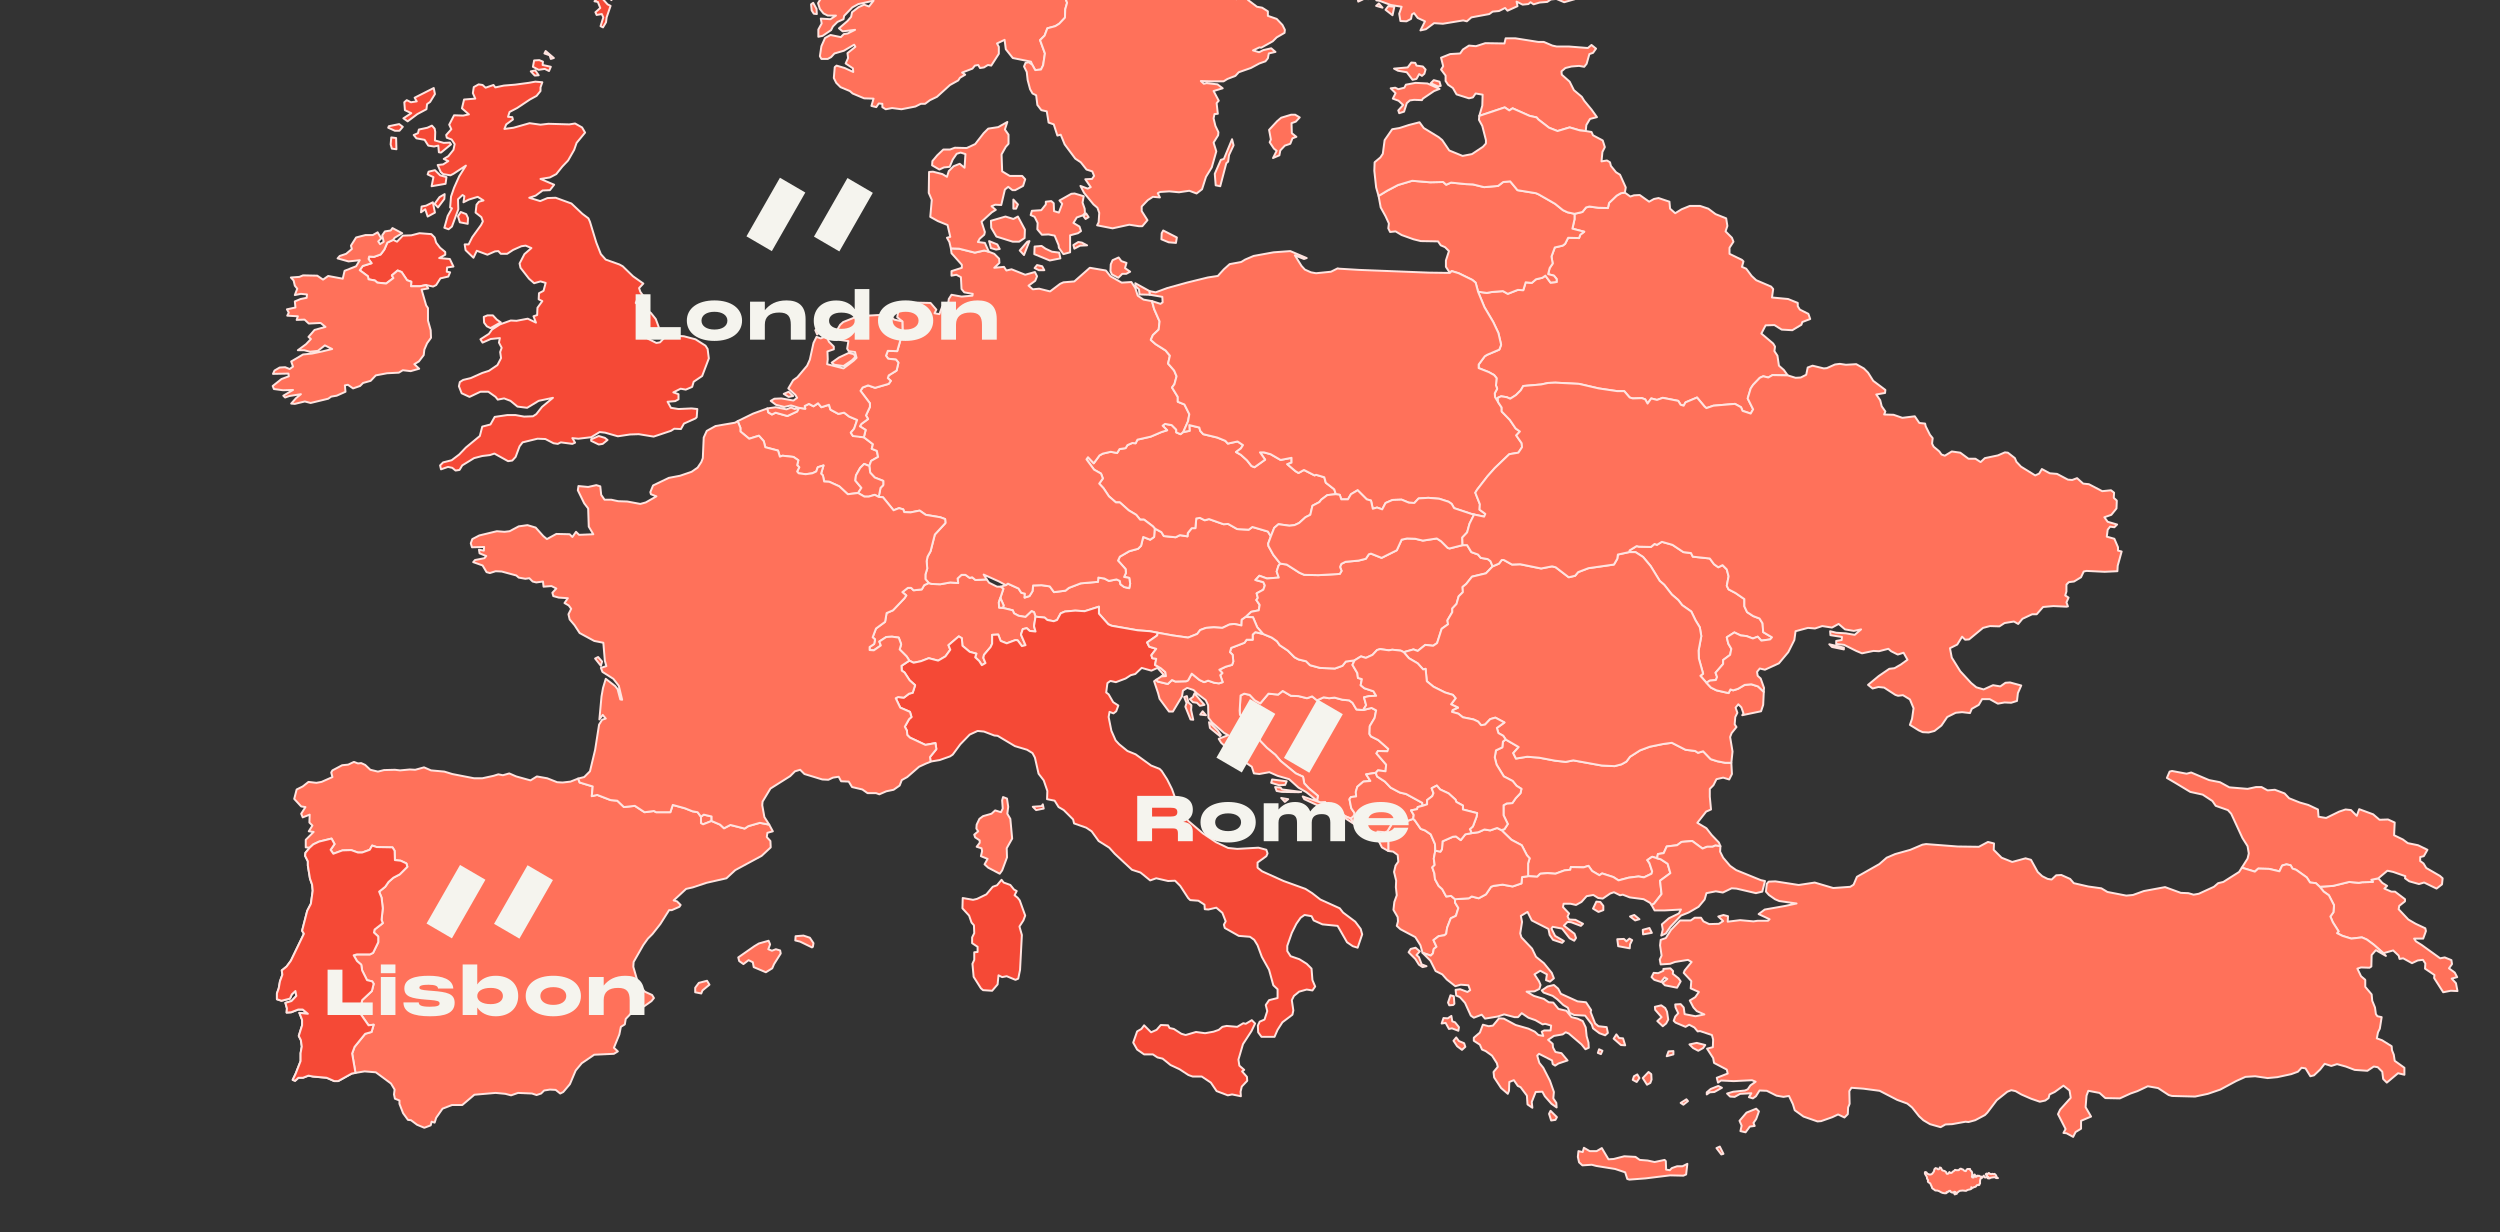
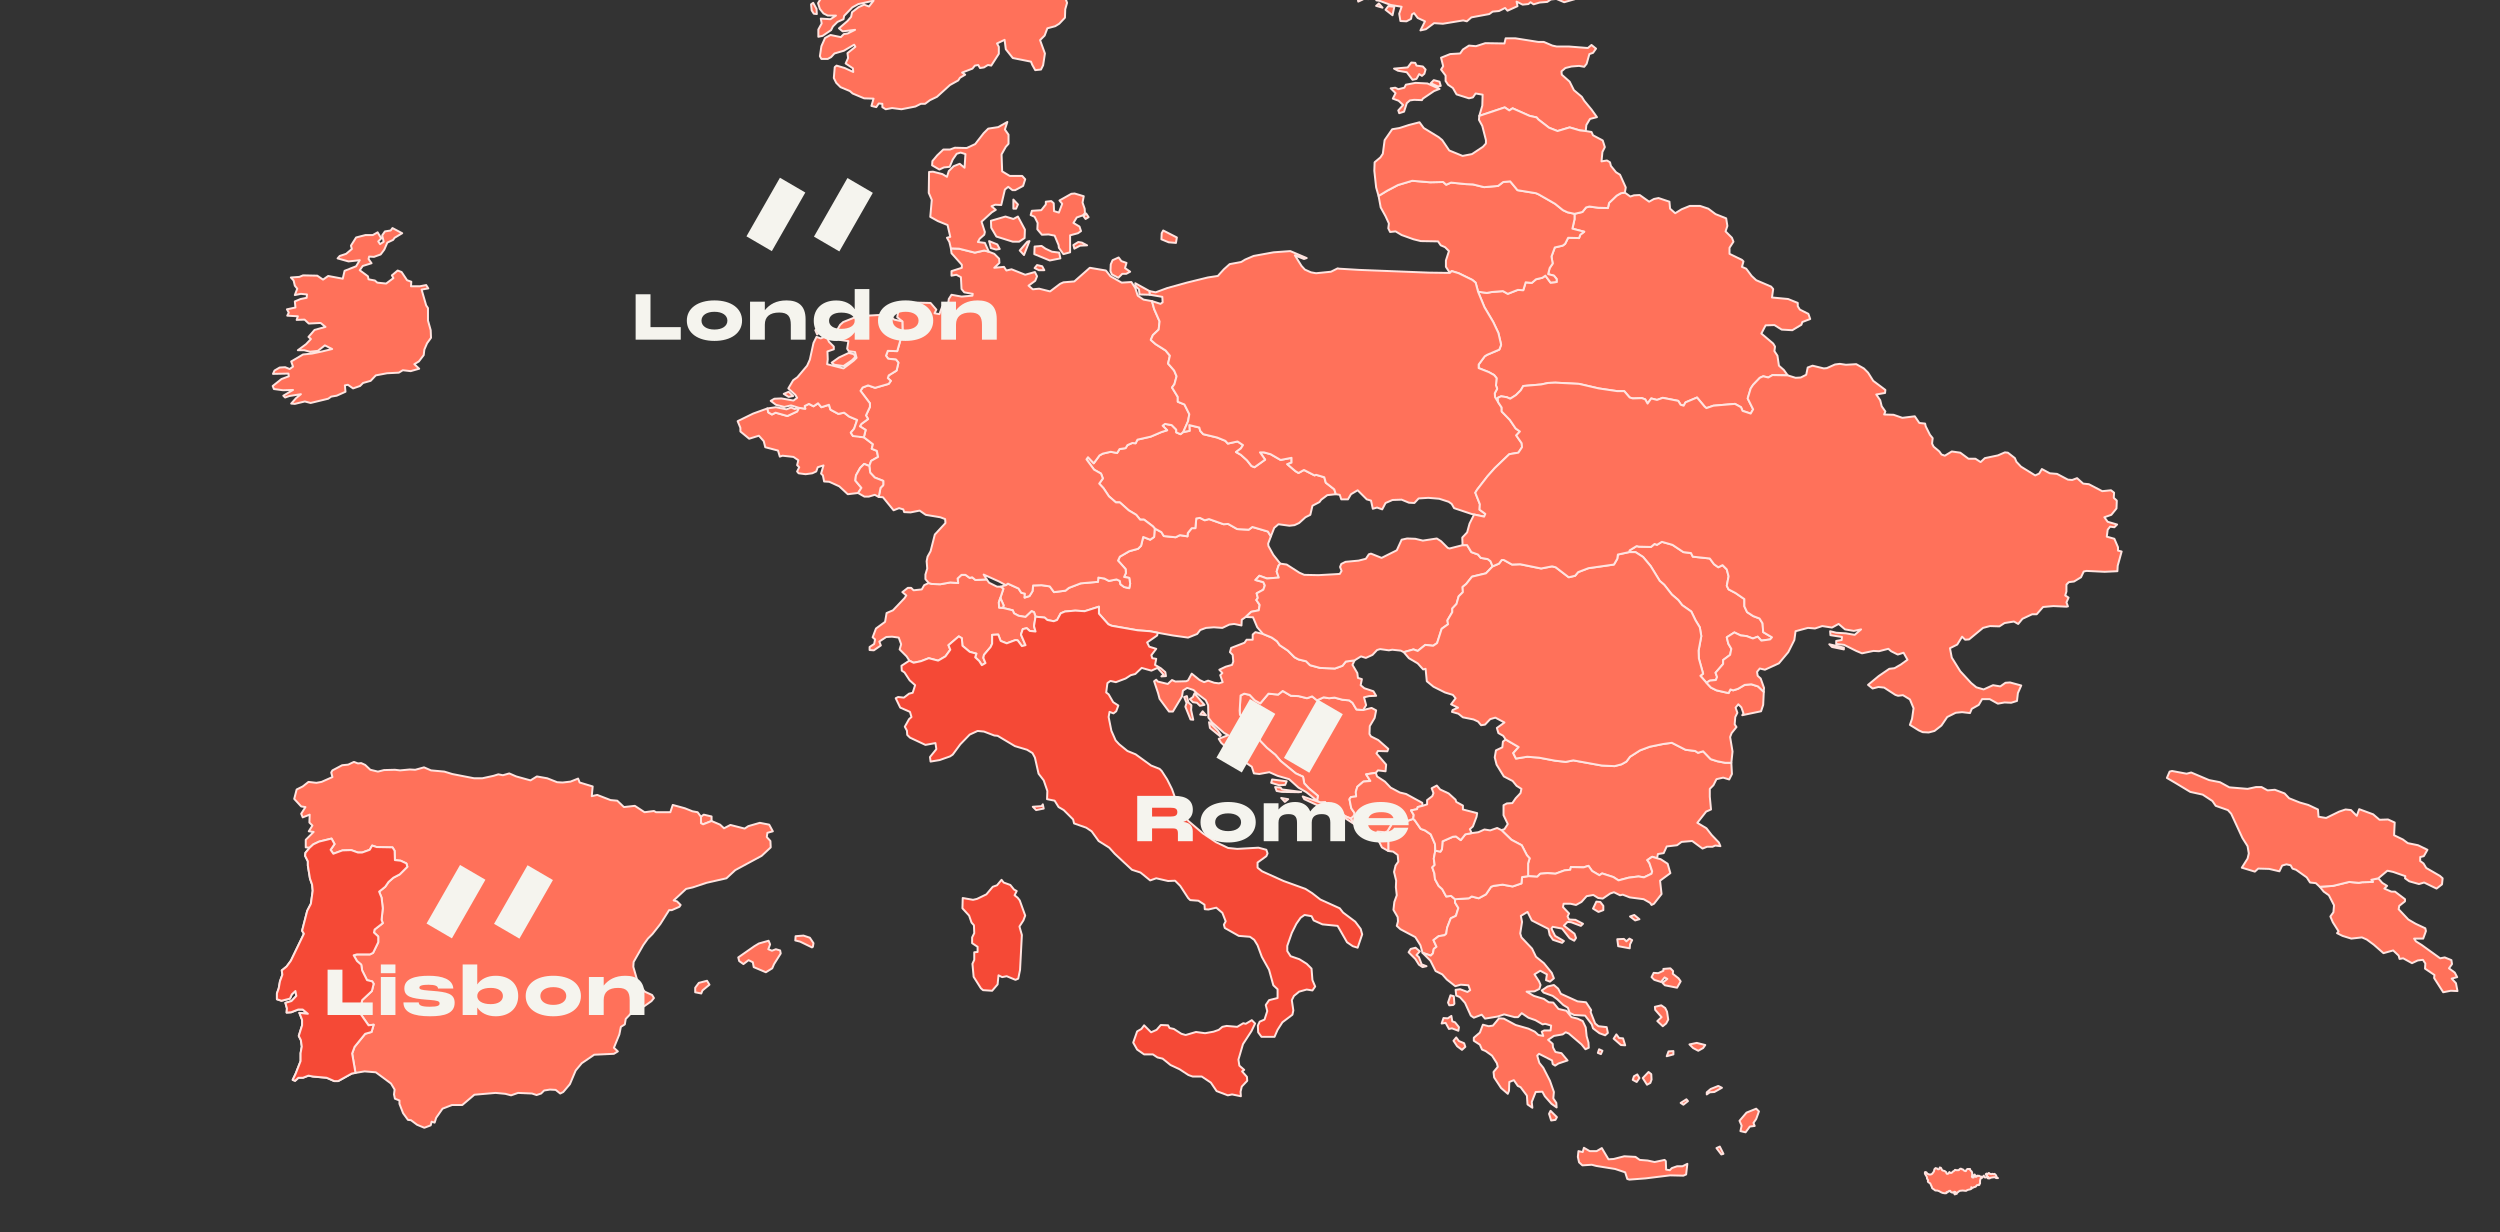
<svg xmlns="http://www.w3.org/2000/svg" width="633" height="312" fill="none">
  <rect width="100%" height="100%" fill="#333333" stroke="none" />
  <g clip-path="url(#a)">
    <path fill="#FF715A" stroke="#FFE4E0" stroke-linecap="round" stroke-linejoin="round" stroke-width=".5" d="m357.81 207.34.384.307 1.536 2.226 1.075.384 1.459.997 1.075 2.457.077 1.688-.384 1.996.23 1.612-.614.614.538 1.535.153 1.458.922 1.689.921.844.999 1.842 1.229-.153.998.844v.844l.845 1.382-.615 1.995-1.305.614-.922 2.38-.23 1.535-.461.384-1.459.23-1.306.998.768 1.688-.691.538-.23 1.151-.538.537-2.074-.691-.537-1.918-1.306-2.073-3.763-1.995-.922-.845.308-1.151-.077-1.075-1.075-1.842.23-1.995.614-1.689-.23-2.072.077-1.612-.538-2.226.384-1.612.691-.998-.153-1.688-1.152-.845-1.229-.153v-2.379l-.23-.461h1.305l-1.305-2.149 2.457-4.068.845.23.614 1.612 2.612-.921ZM180.171 207.877l-2.15.845-.538-.308v-1.611l.691-.538 1.997.461v1.151ZM603.493 241.342l-2.458-2.149-1.766-1.305-1.229-.537-2.688.307-2.227-.691-1.383-.691.384-.46-1.459-2.303-.614-1.458.768-1.075.153-1.765-1.305-2.533-1.306-.921-.998-1.228 3.379-.23 4.07-.998 2.458.23.845-.153 2.688-.077-.384-.537 1.766-.384.999 1.151 1.228.768-.691.69 1.767.768h.921l2.535 1.919v.537l-1.46 1.151-.153.845 2.457 2.609 1.844 1.075 2.457 1.151.154.691-.691 1.919h-2.304l.46.691 1.46.921 4.684 3.377 1.152-.23 1.69.69.154.998-.768 1.075 1.459 1.074.614 1.152-1.382.383 1.075 1.152.384 1.995-1.69-.076-1.92.383-2.304-3.607.077-.768-2.381-1.611.077-1.305-.614-.921-1.306.153-1.459.691-2.227-1.228-.922.153-.23-.844-1.383-1.305-2.457.691ZM321.79 135.805l-.691 1.842.077.614 1.229 2.226 1.766 2.226-.461.537-.46 1.458.537 1.535-2.995.231-1.92-.691-.998 1.074 1.996.538.384.844-.384 1.075-1.689.921.307 1.151-.384.537.845 1.228-.231 1.382-1.92.384-1.382 1.304-.998.691-.077 1.459-1.843-.384-1.229.153-1.767.845-2.15-.154-1.997.154-1.459.537-.768.998-2.304.921-3.84-.537-3.84-.691-1.997-.384-3.072-.23-6.605-1.152-.844-.383-2.381-2.687v-1.765l-3.61 1.151-2.381-.153-2.611.23-1.075.46-.922 1.689-.844.307-1.613-.307-.691-.614-2.304-.23-.384-1.152-.615-.23-1.536 1.458-1.766-.307-1.152-.614-.307-.767-2.535-.614.231-.614-.845-1.919.768-2.303-.691-.537 1.305-.384.538-.383 2.688 1.228.691 1.074.922.23-.077.998 1.229-.384.768-1.228.153-1.458 2.151-.077 2.073.307 1.075 1.459 2.919-.384.845-.691 2.995-1.151 4.377-.384.077-1.075 1.536.231 1.152.614 1.92-.384.845.384.154.844.921.691 1.306.307.23-1.151-.23-1.459-1.306-.23.461-.998-.077-.998-1.92-2.149.461-.998 2.381-1.381 2.227-.614.768-.768.538-2.226 1.766.691.998-.691.154-2.149 1.69.921.614.998 2.995.307 1.075-.537 1.92.307.077-.844.999-1.229h.921l.231-2.456.921-.153 1.229.614 1.075-.307 3.687 1.305 1.152-.077 2.304 1.305 2.918.153.922-.691 3.916 1.152.768 1.228ZM215.96 110.399l1.229-.384.614.614.922.077 2.304 1.765-.307 1.152 1.305.537.307 1.535-1.766.998-.461 1.305-1.305-.538-.999.998-1.075 1.919-.154 1.305 1.536 1.842-.844 1.305-2.612.307-2.15-1.996-2.534-1.151-1.306-.077-.307-1.535-.461-.46.614-2.073-1.459.461-.384 1.074-.998.461-1.69.23-1.766-.23-.384-.461.537-1.074-.537-.537.307-1.229-1.229-.844-2.765-.307-.691.23-.461-1.535-3.225-.844-.384-1.535-1.229-1.382-2.458.768-2.227-1.842v-.921l-.691-1.689 3.917-1.919 3.609-1.305.231.998.921.538.922-.461 2.995.844 2.458-1.151.461-.921 1.612.23-.153-.691 1.075-.537 1.152.614 1.152-.767.845.997 1.92-.614.384 1.228 1.997 1.075 1.459-.307 1.305.998 1.997.844-.768 2.226-.845.998.538.844ZM438.373 193.14l.153 2.84-.691 1.382-1.536-.461-1.689.384-.768 1.535-.922.921v1.996l.307 3.223-1.229.538-2.227 2.84 2.304 1.381 1.306 1.689 1.843 1.919.384.921-1.306-.154-.691.307h-1.382l-1.152.461-2.611-1.919-2.688.23-1.152.844-2.612.308-.768 1.688-1.459.23-.23 1.075-1.229-.384-1.229.844.538.768.691 2.072-.154.614-1.92.921-1.382-.23-2.458.307-2.611.691-1.305-.844-2.842-.921-.691.46-1.843-1.074-.922-1.305-1.229.384-3.225-.077-.154.691-1.459.153-2.304.844-1.997-.153-1.843.153-.768.768-2.304-.154v-3.223l.384-1.305-.691-.768-1.306-2.533-2.611-1.381-2.535-2.456.768-.23.845-1.305-1.075-2.226v-2.533l.845-.461 1.382-.076.845-1.228 1.229-1.305.23-1.075-1.229-.767-.998-1.228-2.227-1.152-1.843-2.993-.461-1.842.307-1.766 1.613-.767.153-1.458.692-.538 3.302 1.919-1.382 1.535.691 1.382 2.841-.461 2.996.23 4.07.768 2.688.307 1.92-.384 7.219 1.305 3.226.154 1.766-.461 1.229-.691.922-1.228 2.534-1.612 2.458-.921 3.379-.69 2.227-.307 3.456 1.765 2.458.307.691.46 1.305-.383 1.92 1.995 1.69.538 1.997.383h1.536ZM345.138 179.785l2.15-.537 1.152.614-.384 1.919-1.229 2.072-.077 1.996.384.614 1.844.921 2.534 2.226-.23.614-2.381-.077-.384.614 2.457 2.84-.153 1.689-1.92-.231-.538.614-2.457.384 1.075 1.689-1.767.153-1.536 1.305-.384 1.305.077 1.151-1.305.154-.384.537.46 2.303.845 1.228-.077.614-.844.767-1.306-.537-4.762-2.917-.46-.691-1.229.077-.845-.46.23-1.228-2.304-1.919-1.152-1.228-.307-1.689-1.843-.844-3.84-3.147-1.306-1.535-2.15-1.766-1.766-1.842-.999-3.07-2.611-2.456-1.459-.998-.077-1.074.23-3.838.922-.461 1.382.307 1.306 1.382 1.382.768 2.074-2.457 2.458.231 1.152-.921 2.073 1.228 1.92.076 2.151.538 1.305-.461 1.229.998 1.69-.768 1.382.231 1.382-.154 1.997.537 1.69.154.845.614.998 1.689 1.69.153ZM411.416 48.765l1.382.998.922-.307 1.459-.077 2.381 1.689 1.229-.69 1.152-.231 2.765.921.153 1.765 1.306 1.152 1.613-.998 2.073-.844h2.611l2.074.69 1.843 1.382 2.688 1.074.307 1.92-.46 1.38 1.612 1.613.384.998-.998 1.535v1.535l3.149 1.535.384.384-.384 1.381 1.075.46 1.382 1.843 1.152 1.074 3.764 1.612.537.614-.307 2.15 4.07.383 2.458.998v.844l.538.845 2.15 1.074.461 1.305-1.997.767-.23.691-2.304 1.382-2.688-.154-1.844-1.15-2.227.076-1.075 2.072 2.995 2.533.461.768-.154 1.15.768 1.152.384 2.533 1.229 1.075.999 1.381-3.84-.076-1.076.614-1.305-.308-.845.384-1.69 1.766-.614.92-.768 2.534 1.382 2.763-.614 1.074-2.074-.69-.384-.922-1.536-.844-5.452.461-1.767.614-.461-.384-1.92-2.303-2.918 1.228-.461.845-.768-.231-.614-.997-3.917-.768-1.459.537-1.459-.383-.922 1.304-.614-1.074-.845-.307-2.304.077-.768-.231-1.383-1.611h-1.766l-4.685-.691-4.992-1.152-5.99-.307-1.843.077-1.767.384-4.531.384-.614 1.074-1.229 1.228-1.459.921-.845-.383-1.459-.231-.845.384.077 1.075-.768-1.228-.077-.998.614-1.151-.307-.845.154-1.842-.615-.767-1.382-.768-2.535-.998v-.92l1.536-2.073.615-.384 3.072-1.305.461-1.228-.692-2.993-1.305-2.763-2.227-3.762-1.613-3.914 2.227.307 1.229-.23 2.841-.23 1.229.69 2.535-.998 1.382.077.614-1.995 1.536.153 1.076-.92 1.612-.385.768-.537 1.306 1.765 1.536-.153v-.768l-.691-.844-1.459-.384.384-1.535.768-1.151-.308-1.765.845-2.303 1.997-.46.614-.461.768-1.535 2.765.077.307-.845.999-.767-2.995-.768.537-2.38v-1.38l1.997-.461.922-1.152.844-.23 2.304.307 2.381.077.307-1.305 1.92-1.842 1.076-.614.998-.154Z" />
    <path fill="#FF715A" stroke="#FFE4E0" stroke-linecap="round" stroke-linejoin="round" stroke-width=".5" d="m249.829 146.704.614.844 1.997.998h.922l.691.537-.768 2.303-.384 1.151.077 1.305.921.077 2.535.614.307.767 1.152.614 1.766.307 1.536-1.458.615.23.384 1.152-.384 2.379.384 1.382-1.46-.154-.768-.691-.998.231-.461 1.381 1.152 2.687-.921.23-1.076-1.458-.537-.077-2.227.844-1.536-.614-.615-1.612-1.536.077v2.226l-.384.844-1.689 1.996-.154.767.538 1.305-.922.537-.691-1.074-.999-.921.308-.921-1.69-.461-1.843-1.535-.154-1.919-.768-.46-2.611 2.226.461 1.151-1.229 1.689-1.843 1.074-2.381-.614-1.997.768-1.843.383-1.075-.537-.691-1.074-1.767-1.766.384-1.305-.614-1.688-1.69-.23-1.459.076-1.766 1.152.384.997-1.767 1.228-1.075-.076v-.768l1.152-.767.23-1.152-.614-.537.845-2.226 2.304-1.688.384-2.226 1.613-.691 2.918-3.07.461-.691-.999-.844 1.383-1.075h.845l.614.614 2.074-.23.614-1.075 1.152-.537.768.23 2.15.077 2.535-.461 1.997.154-.154-1.151.998-.921h.999l1.075.767.614-.153.845.69 2.842-.153ZM299.595 109.401l1.613-.307-.077-1.458 2.535.614.23.844.768.845 3.533.844 2.073.844.615.691 2.457-.537 1.383.921-.538.844-1.229.921 1.229.691 1.536 1.382 1.152 1.458.768.307 2.688-1.919-1.305-1.842h.998l1.69.46 2.534 1.459 2.765-.538v1.229l-1.075.383 2.073 1.766.768.46 1.383-.767 2.688 1.381.384-.153 2.073.614.384 1.381 2.151 1.689.384 1.228-2.151.23-1.536 1.152-.461.614-1.766.921-.538 2.302-1.228.614-1.613 1.459-1.152.537-1.306.153-2.765-.383-1.075.921-.845 2.149-.768-1.228-3.916-1.152-.922.691-2.918-.153-2.304-1.305-1.152.077-3.687-1.305-1.075.307-1.229-.614-.921.153-.231 2.457h-.921l-.999 1.228-.077.844-1.92-.307-1.075.537-2.995-.307-.614-.998-1.69-.921-.461-.537-2.227-1.689h-.998l-.999-1.228-1.92-1.151-2.227-1.996h-.998l-1.767-1.535-1.382-2.072-1.075-1.151.921-1.305-.461-1.228-1.766-.998-1.92-2.61.384-.537 1.459 1.535 1.459-1.996.845-.46 1.997-.461 1.613.307.614-.997 1.536-.231.461-.767 1.229-.537.845.076.46-.921 3.38-.767 2.688-1.152 1.459-.46-1.152-1.151.614-.461 1.69.307 1.152 1.151v.691l1.075.461.691-.538Z" />
    <path fill="#FF715A" stroke="#FFE4E0" stroke-linecap="round" stroke-linejoin="round" stroke-width=".5" d="m291.147 74.632-2.611-.077-.154-1.305-.844-.767-.077-.768 3.609 1.996.077.92Zm-26.726-6.218h-1.383l-1.075-.537.615-.767 1.305.307.538.998Zm21.734.384-.998.537h-.999l-.998.998-1.613-.844-.384-.844.077-1.689.461-1.074 1.536-.691.691.92 1.306.461-.384 1.305 1.305.921Zm-35.789-5.066 1.383.538 1.229 1.228.076 1.074-1.305 1.228 2.457-.23.615.921 1.305-.307 3.456 1.382 2.458-.691.538 1.075-.461 1.15-1.69 1.229 1.075.921 1.613-.153 2.765.69 2.534-1.919.845-.383 2.765-.23 3.917-3.454 4.07.69 1.152 1.459 2.842 1.611 2.457-.153.999 1.535.614 1.919 1.459.998 2.151.383.537 1.996 1.383 3.147-.231 2.072-1.459 1.382-.537 1.228 1.228 1.075 2.535 1.611 1.075 1.305-.461 1.996 1.536 1.765.615 1.459-.538 1.995-.614.844 1.459 2.38v1.228l1.689.691 1.229 2.456-.307 1.765-1.229 2.763-.691.538-1.075-.461v-.691l-1.152-1.151-1.69-.307-.614.46 1.152 1.152-1.459.46-2.688 1.152-3.38.767-.46.921-.845-.076-1.229.537-.461.767-1.536.231-.614.997-1.613-.307-1.997.461-.845.46-1.459 1.996-1.459-1.535-.384.537 1.92 2.61 1.766.998.461 1.228-.921 1.305 1.075 1.151 1.382 2.072 1.767 1.535h.998l2.227 1.996 1.92 1.151.999 1.228h.998l2.227 1.689.461.537-.154 2.149-.998.691-1.766-.691-.538 2.226-.768.768-2.227.614-2.381 1.381-.461.998 1.92 2.149.077.998-.461.998 1.306.23.23 1.459-.23 1.151-1.306-.307-.921-.691-.154-.844-.845-.384-1.92.384-1.152-.614-1.536-.231-.077 1.075-4.377.384-2.995 1.151-.845.691-2.919.384-1.075-1.459-2.073-.307-2.151.077-.153 1.458-.768 1.228-1.229.384.077-.998-.922-.23-.691-1.074-2.688-1.228-.538.383-1.689-.921-3.917-1.765.768 1.228-2.842.153-.845-.69-.614.153-1.075-.767h-.999l-.998.921.154 1.151-1.997-.153-2.535.46-2.15-.077-.768-.23-.845-.998v-1.151l.461-1.535-.154-1.842.231-1.152.768-1.381 1.075-4.222 2.688-2.916-.077-.998-1.229-.461-3.686-.614-1.536-1.074-2.304.46-1.613-.077-.23-.69-1.075-.307-1.383.537-2.688-3.3-1.075-.077.461-2.303.691-.691v-1.074l-2.15-.844-1.152-1.229-.231-1.688.461-1.305 1.766-.998-.307-1.535-1.305-.537.307-1.151-2.304-1.766.461-1.842-1.46-.921.384-.614 1.69-1.228-.538-.921.999-2.149v-.921l-2.381-3.147.538-.845 1.382-.537 1.766.614 3.456-.998.538-.767-.768-.69.23-.692 1.997-1.228.461-1.995-.614-.768-1.997-.23-.538-.768.461-1.228 2.381.077.845-2.917.537-1.305-.077-3.3-1.305-1.075.384-2.072.845-1.075.691-.306 3.072-.23 3.456.076 1.459 1.689-.461.92 1.229.23.691-1.841 1.075.614.845-.077-.384-1.305.154-1.228.691-1.074 2.534.46 2.765-.23.077-.46-2.15-.384-.692-.845-.153-2.993-1.152-.614-1.229.23v-1.151l2.611-.844v-.768l-2.611-2.917-.154-1.228 2.074.077 3.994.998 2.38-.538 1.152.308Z" />
    <path fill="#FF715A" stroke="#FFE4E0" stroke-linecap="round" stroke-linejoin="round" stroke-width=".5" d="m264.728 62.965 1.613.767 1.843.23.307 1.46-2.688.536-3.917-1.611.077-1.92 1.767-.153.998.69Zm10.522-.844-1.767.076-1.459.768-.23-.921 1.228-.768.922.154 1.306.69Zm-22.119.92-.921.154-1.306-.384-.461-1.765 2.074.844.614 1.152Zm6.144 1.536-1.075-1.152 1.92-2.225.538-.154-1.383 3.53Zm38.477-3.07-1.843-.154-1.843-.767.076-1.536.384-.69 3.456 1.765-.23 1.382Zm-40.013-6.678 1.767 3.3-.077 2.15-1.383.92h-1.612l-4.148-1.304-1.305-2.226-.077-1.765 3.686-1.075 1.997.614 1.152-.614Zm17.895.154-.768.46-.538-.69.691-.692.615.922Zm-18.356-2.15h-.691v-2.302l1.152 1.228-.461 1.074Zm17.357 0 .077 1.152-.538.537-1.536.537-.844 1.382 1.536.92.384 1.152-.768.537-1.997.538v4.298l-1.69.46-1.152-1.611-.077-.691-.998-2.38-1.536-.307-1.69.077-1.152-1.381.077-1.612-.768-1.535-.998-.46.307-1.075 2.381-.154 1.152-1.458v-.691l1.382-.154.615.538.076 1.995 1.229.384.845-2.226-.691-.844 2.995-1.689.845-.076 2.304.69-.307 1.612.537 1.535Zm-24.269 10.9-1.152-.308-2.38.538-3.994-.998-2.074-.077-.384-1.612-.614-1.074.845-.23-.691-2.994-2.458-.998-1.92-1.074.384-4.298-.768-1.766.077-5.296.998-.077 2.381.614 1.152.691.461-1.458 1.229-1.228 1.536-.614 1.228.998.231-3.455-1.229-.383-.998.307-.999 1.458-.768 1.842-1.459.154-1.152.537-1.843-1.075.077-1.074 1.228-1.458 1.536-1.459h1.69l1.229-.46 2.995.077 2.15-.998 2.151-2.764 1.152-1.15 2.534-.385 2.304-1.304-.614 1.918.921 1.305v2.303l-.691.767-1.075 1.92.154 4.297 1.92 1.152h3.148l.768.844-.537 1.689-1.997 1.074h-.691l-1.075-.844-.845.69-.922 3.915-1.536-.076-.921.383 1.075.921-.999.614-2.611 2.38.845 2.61-.154.69-1.152.998-.46.844 1.766.23.998 2.227ZM358.424 20.98l2.995.154 3.072 1.381-1.382.538-2.842 1.918-.23.384-1.997-.076-1.075.153-.768.69-.691 2.15-1.229.384-.231-.691 1.229-1.382-1.152-1.074-1.459-.538.691-1.381-1.229-1.228 1.152-.154.768.384 1.536-.384.384-.767 2.458-.46Zm6.374.768-.691.153-1.843-.844.768-.767 1.459.383.307 1.075Zm-4.147-3.07-.614.537-.691-.46-.692 1.228-.998.23-1.459-1.92-2.227-.383-.999-.537 3.456-.307.922-1.228.998.077.307.69 1.613.23.691.768-.307 1.075Zm40.858 14.506-1.459-.153-2.612-.768-3.072.921-2.15-.844-2.688-2.072-.461-.538-1.766-.384L383 27.428l-.845.537-1.152-.768-6.451 2.15.768-2.61.077-2.763-1.767-.307-.691.997-.998.23-3.149-.997-.922-1.612-1.228-.844-.615-.921v-1.382l-1.152-1.535.538-.844-.538-2.15 2.304-.92 2.535-.154.691-.998 1.536-.998 1.766.154 2.381-.768 4.838.077.308-1.305h2.457l5.837.921h1.382l2.151.921 1.075.23h3.072l4.838.384.922-.767 1.152.921-.768 1.075-.922.307-.691 2.456-.614.767-1.306-.23-1.92.154-1.536.383-.998.845.077.844 1.996 1.765 1.076 2.15 1.996 1.688.615.998 1.843 2.226 1.382 1.919-1.766.46-.922 1.535-.153 1.535ZM351.512 1.561l1.536.154-.461 2.149-1.766-1.382.691-.92Zm-1.459.384-1.613-.46.691-.614.922 1.074Zm-4.992-2.072-1.152.537-.231-1.305 1.383.768Zm19.584-48.279-1.152.384-.999-.23-.153-.691 1.536-.46.768.997Zm23.117-41.908-2.842.998 1.229.614.614.921-1.536 2.456.077.46 2.381 3.071 5.529 1.305 1.767 1.382 2.765 1.765 1.382.69.077 1.459-2.304 2.303-1.997 2.379-.922 1.305.308 1.305 1.996 1.611 1.767 1.69 2.304 2.685 2.304 1.92 2.304 3.223.307 1.075-2.842.537.922.69-.461.998.231 1.459-.384 1.151 1.459.23.23.998-1.305.768v.69l1.075 1.305.768.46 2.457.461.692 1.229-.768 1.304 1.382 1.689 3.456 1.382.538.997.153 1.305-1.843 2.303-1.536.614.538.614 3.456 1.995 5.068 2.226 1.997.998 1.613 1.458 1.69 1.228.384.768-1.229 3.454-.538.921-1.689 1.689-2.612 2.149-1.766 1.765-4.07 4.529-1.46 1.151-1.612 1.689-3.764 2.532-.537.614-1.92 1.152-4.301 3.991-2.688.768-1.997-.845-1.382.154-.922.614-1.92.153-1.536.46-.768-.536-.537.46-1.46.154-1.536-.768.231 1.151-2.535 1.152-.614-.691-1.536.767-1.613.154-.845.614-4.531.844-1.152.998-.921-.23-5.146.844-2.227-.153-2.074 1.535-1.382.307 1.152-2.303-1.843-.844-.922-1.228-.538.307-.23 1.151-1.152.614-1.536-.077-.307-1.842.614-1.765-2.765-.46L349.208.18l-.691-.077-.538-.998-1.536.691-1.613-.69-1.305-4.069v-.998l.691-1.228-.077-2.61-.461-1.534.845-.46-.691-1.229-1.69-2.303-1.228-.844.384-2.533-.461-1.228-1.459-.844-.845-2.226.461-1.842 1.843-1.689v-.92l.691-.845-.384-.998 2.074-.384.768.307 1.843-.307 1.459-.767-.845-1.382 1.152-.537.922-.921-.077-.768 1.766-.383 1.844-1.459 1.766-.844 1.766-1.458.845-.077.231-.998 1.92-1.458.614-1.228 1.766-1.382 1.69-2.993 2.918-.921 2.919.23-.461-1.305.768-.23-.461-.998-.768-.46v-3.531l-.998-.691-3.456-1.228-1.306-.077-.921-.92-3.533-.538-1.229-1.92-1.459-1.688-1.383-.46-.998-1.996v-.998l1.152-.997-.077-1.382.538-1.075-.461-.69-2.534-1.996-.615-1.228.077-.844.768-.614-.461-.998-2.15-.307.23-1.459-.537-1.074-.308-1.842.845-.768-1.382-.69-1.459-1.152-1.076-.077-.921-1.228-2.688-1.381-6.375-1.305-3.225-1.382-3.687-1.765-2.227-.844-.307-.691-2.227-.614.384-.307h1.613l1.459.307.384-.46-.768-1.075 1.459-.845h2.765l6.067 4.222 1.075 1.382 5.299.46.615.384 1.382-.077 2.842-.69.921-.922 1.152.077 2.765.844 2.995.614 1.997.614.999-.46.384-1.305 1.228-.998 1.613-.23 1.152-1.075-.537-2.456.46-1.305.538-2.916 1.997-1.305 1.305-1.382 1.613-.153 2.919.307.691-.154 2.688-1.228 2.227-.23 1.382.921 3.226 1.535 3.226.845 2.764.614 1.997 2.072-.537.767-2.458 2.226v.538l1.306.997Z" />
-     <path fill="#F54936" stroke="#FFE4E0" stroke-linecap="round" stroke-linejoin="round" stroke-width=".5" d="m153.829 111.397-1.229.998-.998.153-1.92-.921v-.384l1.92-.844 1.536.461.691.537Zm-28.032-30.472.998.691-2.611 1.459-.922-.461-.691-.921-.077-1.458.922-.384h1.382l.999 1.074Zm-17.895-8.75-1.612.308h-2.228l.077-1.152-1.075-.384-1.382-2.072-.999-.384-1.459 1.228.384.691-1.843 1.382-2.227-.23-.615-.538-1.613-.307-.153-.767-2.074-1.535.768-1.075 2.227-.69-.768-1.075.154-.615 1.229.077 1.69-.614.921-1.228.768-1.765 1.46-.691.998.46 1.459-1.535 2.15-.076 2.074-.538 2.995.23.845.845.384 1.305.998 1.305 1.306 1.074v.691l-1.536.844 2.688.23.921 1.92-1.612.23-.077 1.074.845.154-.461 1.074-1.997.46-1.075 1.69-.768.383-1.767-.384Zm10.522-15.504-1.997-.384-.461-1.535.692-1.074 1.382.537.461.998-.077 1.458Zm-8.832-5.45.538 2.61-1.844.998-.614-1.842-1.075.767.153-1.458 1.152-.23 1.69-.845Zm1.306 1.305-.845-.92 1.229-1.69 1.305-.767-.077 1.228-1.612 2.15Zm1.92-5.987-3.533.614.461-2.302-1.46-.69.231-.692 1.613-.383 1.305 1.304 1.613.46-.23 1.69Zm-12.442-8.75-1.152-.153-.307-1.075.153-1.765 1.229.154.077 2.84Zm9.83-4.375-.076 2.15 2.227.614 1.536-.077.307.46-2.534 2.073-.538-.077-.154-1.689-1.075.23-1.459-.23-.922-1.458-2.073-.384-.691-.844 1.075-.46.23-.922 2.151-.46 1.152-.537.691.767.153.844Zm-9.139-1.995.922.69-.845.998h-1.152l-1.69-.767.154-.384 2.611-.537Zm9.063-7.599-1.229 1.996-.768.537-.154 1.305-2.304 1.228-2.457 1.842-1.076-.768 1.997-1.304-1.613-.768-.153-1.995.614-.538 1.075.538 1.46-.23-.538-.922 4.838-2.456.308 1.535Zm26.726-1.688v.92l-.998 1.229-1.69.92-3.226 2.15-1.92.998-.384 1.228 1.076.076.153.614-1.689 1.229-.461 1.15 2.304-.306 4.07-1.151 2.765.383 1.997-.23 5.299.154 1.459-.23 1.767.997.768 1.305-2.151 2.61-.614 1.765-1.536 2.686-1.459 1.535-1.536 1.92-1.613.844-2.381.383 3.456 1.459-1.075 1.381-1.843.077-1.767 1.305-1.613.537 2.765.844 1.843-.767 2.074-.077 3.994 1.459 2.764 2.61 1.536 1.15.384.845 1.613 5.296 1.152 2.917 1.229 1.381 3.456 1.228.845.46 2.611 2.534 2.611 1.842-1.075 1.151.307.921 1.613 2.226.23 1.228-.998-.077-1.766-1.074-.231.537 3.84 2.533 1.229 1.535.768 2.072-.461.845-2.304 2.072 2.151 1.075.921-.154 1.536-1.612 1.306-.153 3.225.23 2.919.767 2.534 1.612.538.845.307 2.379-1.69 4.452-2.15 1.458-.384 1.305-1.613.69-1.305-.23-1.844.922 1.306.46v1.305l-.845.46-1.92.154.845 1.535 1.92.307 3.302-.154 1.46.154-.154 2.072-.307.307-2.919 1.305-.768 1.382-1.689-.077-.845.537-4.378 1.459-3.763-.614-2.227.076-3.072.461-3.226-.921-1.382-.154-2.15 1.305-3.226.384-1.536-.154.691 1.152-.691.307-2.918-.384-.768.384-1.076-.154-2.073-1.074-1.997-.077-3.763.921-.768.998-.999 2.686-.844.921-1.076.154-3.456-1.919-1.152.384-1.92.23-2.073.537-2.995 1.842-.692 1.152-.998.153-.845-.691-1.075-.23-1.766.614-.231-.998.768-.767 2.151-.538 1.92-1.458 1.689-1.765 3.533-2.917.614-2.379 2.074-.538 1.075-1.918 3.149-.461h2.15l2.151.384 2.227-.077.845-.537 1.459-1.842 2.765-2.303-3.61.768-2.918 1.765-2.458-.307-1.766-1.458-1.613-.614-1.613.307-.537-.691-1.844-1.305h-1.996l-2.765 1.305-1.997-.921-.691-1.766.23-1.074.845-.537 1.92-.461 2.918-1.305 1.69-.537 2.15-1.458.922-1.766-.23-1.535.384-1.074-.692-1.305.231-1.151-2.304.23-2.074.92-.537-.843 2.15-1.382.768-1.075 1.997-1.305 2.765-.997 1.459.076 2.841-.537 2.074.998-.614-1.612.921-.307.077-1.842 1.229-1.689-.922-.46.077-1.535 1.152-.614.538-1.996-1.306-.384-1.613.46-1.305-1.15-2.151-2.764-.23-1.074 1.229-2.38 1.766-1.535-1.459-.614-1.075.154-2.074.92-1.536.999h-1.613l-.614-.691-.845.077-1.92.844-2.688-.998-.845 1.765-1.997-1.918-.23-1.459h.998l.922-1.842 2.227-3.07.461-.921-.384-1.075-1.459-1.15.23-1.996.615-.768 1.152-.307-1.46-.921-2.227.69-1.382.691.23-1.535-.461-.307-1.152 1.075.077 2.533-1.613 4.375-.844.69-1.076-.383.845-2.993 1.075-1.92-.46-.23.23-2.763.768-2.226 1.306-2.916 1.689-2.687-3.149 2.073-.768.383-1.843-.307-.614-.537-.768-1.765 1.382-.154 1.306-.844-1.152-.537 1.152-.691 1.305-1.612.308-1.458-.768-1.152-1.229-.46-.154-.691 1.306-1.458-.538-1.152 1.229-2.379 2.304.077 1.459-.307-1.766-1.535.537-2.226 2.842-.23-.614-1.382.23-1.535 1.229-.691.998.153.768.691 1.997-.69.461.614 2.15-.46 2.842-.231 3.456-.46 1.689-.308 1.767.154-.461 1.305Zm-.461-3.07-.998.076-.999-1.074 1.152-.23.845 1.227Zm.999-2.61 2.073.46-.461 1.075-1.075-.537-1.536.23-1.459-.768.307-1.612 1.306-.076.921.383-.076.845Zm2.841-1.766-.768.23-.307-.92-1.306-.46.308-.615 2.073 1.765ZM152.6-.28l1.229 1.382.768.384-.999 2.916-.153 1.228-.768 1.305-.615-.307.692-2.226-.384-.844-1.306.23-.307-.69 1.229-1.075-.615-1.535-.845-.154 1.152-1.228.922.614Zm2.227.307-1.075-.997.998-.461.077 1.458Z" />
    <path fill="#FF715A" stroke="#FFE4E0" stroke-linecap="round" stroke-linejoin="round" stroke-width=".5" d="m602.187 222.384-1.766.383.384.538-2.688.077-.845.153-2.458-.23-4.07.998-3.379.23-.999-.921-1.459-.154-.845-1.305-2.688-1.918-.921-.307-.461-.845-1.075-.23-1.075.307-.692 1.458-2.611-.614-2.765-.076-.844.767-3.303-.998 1.459-2.302.308-1.305-.308-1.842-1.305-2.073-2.842-6.14-.845-.921-3.072-1.075-.844-1.228-2.458-1.612-3.149-.69-3.686-2.226-2.227-1.305.691-1.612.614-.153 3.687.69 1.152-.307 4.531 1.919 2.765.538 2.38 1.304 4.608.384 2.151-.46h1.382l1.536.844 1.843-.154 2.458.921 1.152 1.229 2.688 1.074 2.15.614 2.458 1.151.154 1.843 1.92.307 3.302-1.612 1.613-.538 1.382.154 1.459 1.458.615-1.688 3.533 1.305 1.612 1.381 2.151-.077 1.689.768-.153 3.224 2.227 1.074 1.229.921 2.611.537 2.381 1.152-.922 1.612-.921.23v.998l.844.614.692 1.151 3.456 1.996.691.614-.154 1.535-1.382 1.074-3.149-1.535-1.306.384-2.457-.691-1.075-.767.076-.538-3.072-1.074-1.459-.307-2.304 1.919ZM402.507 291.463h1.767l1.305-.768 1.69 2.84 1.305-.077 2.688-.69 2.842.153 1.075.768 1.997.153 1.766.384 2.535-.537.307.307.077 2.149.921.153.538-.537 1.306-.461h1.382l1.229-.614-.307 2.687-.692.307-3.379-.077-6.221.768-4.07.307-.538-.154-.537-1.688-2.535-.845-4.761-.767-1.152-.307-2.381.153-.845-.767-.307-1.382.154-1.458 1.075.23.307-1.075 1.459.845Zm33.331.844-1.228-1.612.844-.384.922 1.843-.538.153Zm-42.009-8.75-1.075.154-.538-1.689.384-.768 1.613 1.612-.384.691Zm48.153 3.147-1.305-.307.307-1.382-.538-1.228 1.767-2.072 2.457-.998.692.691-.692 1.919-.691.998.307.767-1.228.154-1.076 1.458Zm-14.592-7.906-1.152.921-.691-.46 1.459-.921.384.46Zm4.762-1.688v-.538l.998-.844 1.92-.767.922.46-1.92 1.075-1.152.076-.768.538Zm-17.05-4.145-.691.998-.998-.538.307-.921.845-.46.537.921Zm2.765 1.228-.845.461-1.075-1.689 1.459-1.535.692.537.076 1.382-.307.844Zm4.147-6.754.461-1.228 1.229-.077v.844l-1.69.461Zm-16.665-.538-.768-.307.307-.921.845.384-.384.844Zm24.269-2.84 2.15.538-.538.767-1.228.691-1.306-.691-.922-.921 1.844-.384Zm-58.906.077.307.921-.845.768-1.228-.921-.922-1.382.691-.844.691.921 1.306.537Zm40.781.537-1.075-.076-1.844-1.612.692-1.075.691.921.998.077.538 1.765Zm-44.007-7.445.231 1.382.691.23.998 1.228-.153.921-1.613-.614-.768.154-.845-1.535-.998.153.461-1.381 1.075.076.921-.614Zm54.375 1.919-.845.691-1.382-1.305 1.075-.998-1.613-1.842-.077-.767 1.613-.384.998.691.461.921.307 1.995-.537.998Zm-53.914-4.682-.998.077-.307-.691.614-1.842.845.23.153 1.919-.307.307Zm26.573-4.145.691 1.305 4.224 1.919 2.151.23 1.305 1.996-.153.46 1.152 2.917.844.691 2.074.23.307 1.459-.691.614-1.459-.538-1.613-1.228-.307-.998-1.69-2.225-2.765-.154-1.152-.537-.46-1.305-1.152-.691-1.536-1.458-1.152-.845-2.304-.844-.461-.537 1.459-.998 1.613-.384 1.075.921Zm29.107-4.451-.077.69 1.46 1.152.537.767-.921 1.612-3.072-.614-.615-.614 1.229-.998-.691-.384-.922 1.152-1.689-.537-.692-.691.538-1.075 1.152.077 1.306-.614v-.461l1.766-.153.691.691Zm-62.438-1.228-.999.23-.921-.614-.922-1.459-1.689-1.688.537-.844 1.229-.307 1.075.921-.845.921.615.537.691 1.842 1.229.461Zm52.07-6.601-.537 1.074-.077.998-2.919-.537-.23-1.766 1.69-.076.614.614.768-.691.691.384Zm1.843-5.296-1.075.307-1.305-.998 1.075-.384 1.305 1.075Zm-9.139-2.303-1.229.461-1.382-.845.845-1.765.998.077.768.997v1.075Zm12.211-1.305-.384-.537-1.612-.921-3.533-.461-1.767-.69-.691.153-1.536-.768-.921.308-1.92 1.304-1.152-.153-1.229-.768-1.69.307-1.305 1.459-1.383.767-1.382-.307h-1.767l-.153.844 1.536 1.612-.384.768.384.767 1.613.077 1.92.998-.538.537-2.458-.921-.921-.077-.922.921 2.688 2.073.384 1.074-.461.691-1.152-.614-1.92-2.456-2.38-.461-.308.461.922 1.842 2.227 1.305-.461.46-2.304-.767-.844-1.228-.308-1.535-4.224-2.149-1.075-2.149-1.689.997.307 1.535-.461 2.917.307.998 2.688 2.84.999 2.072 1.996 1.612 1.997 2.456.538 1.382-.999.844-.998-.384.23-1.458-1.689-.921-1.459.921 1.152 1.765.384.921-.308.998-1.228.614-1.997.077 1.843 1.074 2.534.768 1.229.844 1.152.077 1.306 1.612 1.997.46 1.305 1.612 1.536.384 1.306.614.768 1.612.23 2.226.461 1.612.077 1.304-.845.384-.998-1.228-3.226-2.763-.768-.307-.768.537-2.227.384-1.459.998 1.152.998.076.921.615 1.151 1.536.307 1.536 1.842-2.304.768-.845.537-.614-.384-.154-.921-3.302-1.688-.461.46.537 1.842.999 1.228 1.689 3.301.999 2.84-.154 1.611.768 1.152.077 1.151-1.306-.921-1.689-1.919-.615-1.151-1.689.077-.999 2.533.154 1.458-1.229-.844-.153-2.226-1.613-2.149-.691-.307-.999-1.459-1.152.461-.077 2.226-.307.767-1.689-1.458-1.767-2.687-.153-1.381 1.075-1.305-.231-.921-1.228-1.919-1.613-1.151-.922-.384-.537-1.228-1.536-.998v-.767l1.536-1.305.768-1.996 1.459.384 1.075-.154 1.536-1.842 1.229.077 2.995 1.612 3.226.921 1.612.767.922.845 1.229.23-.384-1.075.614-.306h1.613l.154-1.229-1.536-.46-.615.153-1.843-1.074-1.766-.614-1.69-1.152-.922.998h-.921l-2.611-.691-1.613.538-3.226.537-.845-.998-1.996.768-.768-.537-1.46-3.224-1.305-1.458-.922-.384-.153-1.459 1.152-.153 1.843.691.691-.461-.461-1.228-1.92-.153-1.382.383-2.151-1.688-1.152-1.305-1.689-.844-1.306-2.61-1.997-1.996 2.074.691.538-.537.23-1.151.691-.538-.768-1.688 1.306-.998 1.459-.23.461-.384.23-1.535.922-2.38 1.305-.614.615-1.995-.845-1.382v-.844l3.533-.23.691-.461 1.766.461 1.844-.998 1.305-1.919.615-.23 2.304-.307 2.534.46 2.227-.767.154-1.612 1.536-.23 2.304.153.768-.768 1.843-.153 1.997.153 2.304-.844 1.459-.153.154-.691 3.225.077 1.229-.384.922 1.305 1.843 1.074.691-.46 2.842.921 1.305.844 2.611-.691 2.458-.307 1.382.231 1.92-.922.154-.614-.691-2.072-.538-.767 1.229-.845 1.229.384.921.23 1.767 1.152.691 2.379-2.611 1.919.384 3.377-1.92 2.456-.615.307ZM324.402 202.044l1.766.307-.845.691-.921-.998Zm9.907 1.151 1.229-.077.46.691 4.762 2.917 1.306.537.921 1.459-3.686-2.38-3.379-1.919-2.381-.537-3.303-1.535-.384-.691 4.455 1.535Zm-4.839-2.686-.614.077-4.301-.077-1.305-.23-.384-.998 1.382.153.384.461 4.838.614Zm-4.07-1.766-1.536.077-1.997-.614.231-.844 3.686.46-.384.921Zm-16.282-12.664-.23.307-2.534-2.072-.231-1.459 2.151 2.073.844 1.151Zm-3.763-4.989-1.459-.154.614-.844.845.998Zm-3.225 1.151-.692-.077-1.305-3.223.307-.921-.614-1.535.691-.231.384 1.612.768.691-.077 1.228.538 2.456Zm2.841-3.761-1.152.231-.768-.768-.998-.154-.768-.767.768-.537.384-.921 2.534 2.916Zm38.016-11.283-.537 1.152 1.228 2.072.154 1.228.998.307-.307 1.535.922.768 2.304.767.691 1.152-1.766.076-1.306.307.538 1.996-.768 1.228-1.69-.153-.998-1.689-.845-.614-1.69-.154-1.997-.537-1.382.154-1.382-.231-1.69.768-1.229-.998-1.305.461-2.151-.538-1.92-.076-2.073-1.228-1.152.921-2.458-.231-2.074 2.456-1.382-.767-1.306-1.382-1.382-.307-.922.461-.23 3.838.077 1.074 1.459.998 2.611 2.456.999 3.07 1.766 1.842 2.15 1.766 1.306 1.535 3.84 3.147 1.843.844.307 1.689 1.152 1.228 2.304 1.919-.23 1.228-2.688-2.149-1.997-1.152-2.381-2.149-2.918-.844-2.074-.921-2.534.46-1.382-.153-.538-1.689-4.454-2.993-3.303-3.07-.614-.998 2.381-.921-1.076-.614-2.995-2.61-.921-1.228-.077-3.147-.615-1.305-2.227-1.688-.845-.845-1.612-.537-1.076.691-.23 1.458-2.304 3.838h-.998l-2.381-3.224-.384-1.458-.999-2.994.538-.383.384.46 2.534.614 1.076-.998.844.384 2.765-.077.461-.23.922-1.688 1.996 1.611 1.152.538.999-.384 1.536.537 1.229.154.921-.307-.614-1.766.537-.537-.768-.844 1.613-.768 1.613-.46.307-.845-.153-1.688-.692-.691.308-1.075 3.379-1.304.537-.768h1.536v-1.305l.692-.614 1.92.461 2.227.921 1.305.921.692.998 2.073 1.381 1.69 1.689.998.537 1.92.461.999.997 2.534.691 3.763.154 1.92-.691.845-1.075 2.227-.307Z" />
    <path fill="#FF715A" stroke="#FFE4E0" stroke-linecap="round" stroke-linejoin="round" stroke-width=".5" d="M370.328 138.031h1.152l1.075 1.765 1.69.614.691.844 1.766.307.692.538.537 1.304-1.689 1.766-3.533.844-1.459 1.842-.922.768.077 1.305-1.075 1.074-.538 1.919-1.075 1.151v.921l-1.229 2.073.154.998-1.613 1.151-1.152 3.607-.999.691-1.996-.23-1.92 1.535-1.076-.384-2.457.691-.768-.384-2.151-.23-.844.153-2.228-.307-.768.231-1.152 1.228-1.689.767-1.229-.384-1.613.998-2.227.307-.845 1.075-1.92.691-3.763-.154-2.534-.691-.999-.997-1.92-.461-.998-.537-1.69-1.689-2.073-1.381-.692-.998-1.305-.921-2.227-.921-1.46-1.689-1.075-2.533-1.843-.077 1.382-1.304 1.92-.384.231-1.382-.845-1.228.384-.537-.307-1.151 1.689-.921.384-1.075-.384-.844-1.996-.538.998-1.074 1.92.691 2.995-.231-.537-1.535.46-1.458.461-.537 1.613.23 3.226 2.072 1.228.538 3.61.076 5.376-.307.461-.767-.384-.998.307-.768 1.075-.537 3.303-.307 1.843-.46.768-1.152.537-.153 2.688 1.074 3.84-1.919 1.229-2.686 1.383-.307 2.073.077 1.92.46 3.533-.537 1.075.691 1.69 1.688.461.154 3.302-.844ZM107.902 72.175l.538.845-1.69.307 1.152 3.991.461.69v3.148l.691 2.456.077 1.919-.998 1.381-.691 1.612-.154 1.382-1.229 1.611-1.152.691 1.229 1.152-2.15.614-1.997-.23-.999.613-2.995.154-2.841.537-1.306 1.382-1.92.537-.768.768-1.766.614-1.306-.921-.768.153.154 1.612-2.228.998-1.382.23-.768.537-4.454 1.075-1.46-.384-2.534.614-.922-.077 1.23-1.381 1.228-.998-2.918.461-1.076.383-.46-.46 2.457-1.459-2.534.077-2.304-.307-.307-.767 2.227-1.766 1.843-.69-.077-.691-3.917.076.384-.844 1.306-.767 1.382-.077 1.152.46.845-.614-.46-1.305 2.995-1.765 2.304-.23 2.534-.537 2.534-.614-1.843-.921-1.766 1.381-1.997.23-1.46-.383h-1.612l2.074-1.535 1.228-1.305-.614-.538 1.536-1.765 2.765-.767-1.229-.998-2.995.153-1.075-.998-1.997.077.307-.92-2.688-.154.384-.768-.46-.844 2.15-.46-.154-1.536 1.46-.614 1.535-.307.077-.844-1.536-.154-1.536.307.614-1.611-.614-.768-.307-1.305-.691-.767 2.15-.154.922-.384 3.61.077 1.458.998 1.306-.921 3.686.69.461-1.995 2.919-1.151.921-1.535-2.841.307-2.765-.768.537-.614 1.613-.537 1.46-1.228-.231-.845 1.306-2.072 2.38-.614h1.844l1.228-.69.922 1.534-.768.768.46.69.922-.613-.384-1.612.692-.998 1.459-.23.46-.614 2.458 1.304-1.92 1.152-.384.537-1.459.69-.768 1.766-.922 1.228-1.69.614-1.228-.077-.154.615.768 1.074-2.227.69-.768 1.076 2.074 1.534.153.768 1.613.307.615.537 2.227.23 1.843-1.38-.384-.692 1.459-1.228.999.384 1.382 2.072 1.075.384-.077 1.151h2.228l1.612-.307Z" />
    <path fill="#F54936" stroke="#FFE4E0" stroke-linecap="round" stroke-linejoin="round" stroke-width=".5" d="m317.797 259.149-.922 1.919-2.15 3.3-1.152 3.915.23 1.535 1.229 1.075-.538.383 1.229 1.382.077.998-1.382 1.458-.308 1.305.077 1.151-2.227-.46-1.075.23-2.842-1.075-1.459-2.149-2.304-1.535h-2.304l-1.075-.384-2.227-1.458-2.304-1.075-1.997-1.611-1.306-.307-1.152-.768h-2.227l-1.766-1.228-.999-1.765.999-2.84 1.075-.614.691-.921 1.766 1.765 1.383-.614 1.075-1.228 1.843.077.384.69 1.075.231 1.92 1.228 1.076.307 2.611-.768 2.304.307 2.15-.384 1.306-.46.921-.768 1.076-.23 2.688.23 1.536-.921.614.154 1.536-.921.845.844Zm-60.135-31.853.538.691 1.382 3.838-.46 1.228-.999 1.535.615 2.149-.461 8.827-.461 2.225-.691.307-2.227-.921-1.152.231-.922-.461-.23 2.303-1.383 1.612-2.304-.154-.537-.46-1.844-2.917-.307-3.301.461-.997v-1.919l.845-.077v-1.305l-1.383-.921v-1.458l.538-1.075-.077-1.995-.614-.691-.615-1.765-1.689-1.843.077-2.609 2.611.46.998-.23 2.381-1.151 1.613-1.919 1.075-.384 1.152-1.381.538.69 1.689.614.922 1.152.691.383-.538 1.075.768.614Zm6.375-23.64.23 1.074-1.92.384-.845-.844 2.228-.154.307-.46Zm29.107-43.443-.154.69-2.534 1.766.538 1.074 1.766.538-1.229 1.612.231.767.998.154-.307 1.535 1.459.844 1.152.998.154.998-1.152.076.537-.46-1.536-1.689-1.536.691-2.457-.691-1.613 1.535-1.152.307-1.306.845-2.457.921-1.383-.307-.768.537-.307 2.379.614.461 1.152 1.995 1.306.845-.538 1.458-.691.537-.998-.383-.231 1.304.692 3.454 1.075 2.457.921.997 2.074 1.689 2.074.844 3.916 2.84 2.151.844.537.538 1.383 2.149 1.229 2.456 1.382 3.914.998 1.919 1.767 2.226 3.686 3.147 3.303 2.226 3.072 1.458 2.304.231 5.376-.307 1.996.537.308.921-.308.691-2.227 1.612v1.304l1.152.921 5.453 2.457 5.53 1.995 1.689 1.075 2.074 1.612 4.915 2.225.845 1.075 3.072 2.303 1.382 1.842.384 1.381-1.152 3.377-1.229-.383-1.459-.998-2.381-4.145-3.84-.384-2.227-.997-.537-1.075-1.767-.307-.998.691-1.075 1.535-1.152 2.303-1.152 3.3v1.305l.844 1.305 2.228.767 1.843 1.151 1.229 1.229.23 2.916.691 1.612-.691.998-1.459-.23-1.92.537-1.306 1.074-.537 1.075.384 2.61-.231 1.074-2.534 1.919-1.229 1.919-.768 1.765h-3.302l-.845-1.151-.077-1.689.461-.997 1.229-.538.691-2.149-.384-1.535.845-1.228 2.15-.537v-2.226l-1.075-.998-1.075-3.914-1.844-3.301-1.075-2.917-.845-1.381-1.075-.768-2.841-.23-3.533-1.996-.231-.844.461-.844-.845-2.149-1.536-1.305-1.996.46-.922-.076-.077-1.152-1.536-.997-2.073-.154-.538-.537-1.997-3.07-1.305-1.305-1.767.077-2.995-.691-1.536.537-2.458-1.996-2.15-.69-4.378-4.068-1.382-1.535-2.688-1.689-1.766-2.456-1.383-.921-3.072-1.075-.23-.998-2.381-2.379-1.306-.768-.998-1.611-1.92-.384.077-2.073-.922-2.686-1.305-1.689-.922-4.068-.614-1.151-1.383-.844-3.072-.921-4.377-2.61-.845-.077-2.611-.997-1.613-.154-1.997.921-2.381 2.456-1.92 2.61-.691.46-2.611.922-2.304.383-.154-1.151 1.613-1.996-.23-1.535-2.535.461-3.917-1.842-.691-.691-.077-1.075-.537-.997 1.075-1.919.614-.538-.384-1.304-2.457-1.075-1.152-2.379.614-.307 1.459.153 1.306-.998.922-.23.614-1.919-1.382-1.228-1.306-1.995-.691-.461-.077-1.228 1.997-1.305 1.075.537 1.843-.383 1.997-.768 2.381.614 1.843-1.074 1.229-1.689-.461-1.151 2.611-2.226.768.46.154 1.919 1.843 1.535 1.69.461-.308.921.999.921.691 1.074.922-.537-.538-1.305.154-.767 1.689-1.996.384-.844v-2.226l1.536-.077.615 1.612 1.536.614 2.227-.844.537.077 1.076 1.458.921-.23-1.152-2.687.461-1.381.998-.231.768.691 1.46.154-.384-1.382.384-2.379 2.304.23.691.614 1.613.307.844-.307.922-1.689 1.075-.46 2.611-.23 2.381.153 3.61-1.151v1.765l2.381 2.687.844.383 6.605 1.152 3.072.23 1.997.384Z" />
    <path fill="#FF715A" stroke="#FFE4E0" stroke-linecap="round" stroke-linejoin="round" stroke-width=".5" d="m253.899 153.919-.921-.077-.077-1.305.384-1.151.845 1.919-.231.614ZM398.667 54.138v1.382l-.537 2.38 2.995.767-.999.767-.307.845-2.765-.077-.768 1.535-.614.46-1.997.46-.845 2.304.308 1.765-.768 1.151-.384 1.535 1.459.384.691.844v.768l-1.536.153-1.306-1.765-.768.537-1.612.384-1.076.921-1.536-.153-.614 1.995-1.382-.076-2.535.997-1.229-.69-2.841.23-1.229.23-2.227-.307-.615-2.303-.844-.69-3.456-1.689-1.767-.537-.461.46-.998-1.535v-1.612l.768-2.379-.998-.998-1.076-.46-.691-.998-4.377-.077-1.844-.46-2.995-1.075-1.536-.921-1.382.153-.461-.92.154-1.229-.845-1.842-1.229-2.226-.538-2.916 2.151-1.305 2.765-1.459 3.609-1.074 4.531.384 3.303-.077.768.69 1.229-.536 3.763.383 1.766.077 2.842.69 3.533-.306 1.305-.998 1.767-.154 1.843 2.226 4.685.768.691.307 4.147 2.38 1.997 1.611 1.152.537 1.766.384ZM220.107 117.998l.231 1.688 1.152 1.229 2.15.844v1.074l-.691.691-.461 2.303-.998-.537-1.536.46h-1.076l-1.612-.921.844-1.305-1.536-1.842.154-1.305 1.075-1.919.999-.997 1.305.537Z" />
    <path fill="#FF715A" stroke="#FFE4E0" stroke-linecap="round" stroke-linejoin="round" stroke-width=".5" d="m401.509 33.184 1.459.23.384.845 2.458 1.305.537 1.688-.614 1.228-.231 2.38 1.383-.23.768.46.23.921 1.306 1.612.998.614 1.459 3.224-.23 1.304-.998.154-1.076.614-1.92 1.842-.307 1.305-2.381-.077-2.304-.307-.844.23-.922 1.152-1.997.46-1.766-.384-1.152-.537-1.997-1.612-4.147-2.38-.691-.306-4.685-.768-1.843-2.226-1.767.154-1.305.998-3.533.307-2.842-.691-1.766-.077-3.763-.383-1.229.537-.768-.691-3.303.077-4.531-.384-3.609 1.075-2.765 1.458-2.151 1.305-.614-2.15-.461-4.221.077-2.15 1.459-1.227.615-.921.46-3.454 1.92-2.763 1.844-.307 2.38-.768 2.688-.69 1.076 1.458 3.763 2.302.921.768 1.767 2.61 3.379 1.381 2.381-.46 2.765-1.843.768-.844v-.844l-.922-3.608-.845-1.535.077-.998 6.451-2.149 1.152.768.845-.537 4.301 1.918 1.766.384.461.538 2.688 2.072 2.15.844 3.072-.92 2.612.767 1.459.153ZM432.075 172.877l-1.536-1.765.691-.537-1.075-3.838-.077-1.996.692-3.684-.384-2.226-1.076-1.765-1.075-2.226-2.304-1.612-.998-1.305-1.613-1.381-1.92-2.456-1.152-.998-2.304-3.761-1.92-2.303-1.92-1.228h-1.613l.154-.46 1.766-1.075.538.153 3.072.077.921-.767.615.23 1.229-.768 2.688.768 2.764 1.842 1.92.23.461.921 4.301.461 1.075 1.458 1.075.768 1.076-.538 1.075 1.075.461 1.765-.461 2.38.461.921 1.766.921 2.227 1.535v1.842l.691 1.458 1.536.998 1.613.614.768 1.228.154 2.226 2.227 1.305-.461.537-2.227.307-.922-.997-1.228.46-1.613-.614-1.459-.153-1.613-.768-1.92 1.228.384 1.612.768 1.305-.307 1.535-1.767 1.305v.997l-1.92 2.226.384 1.075-.307.767-1.536.154-.845.537ZM380.158 210.18l2.535 2.456 2.611 1.382 1.306 2.532.691.768-.384 1.305v3.224l-1.536.23-.154 1.612-2.227.767-2.534-.46-2.304.307-.615.23-1.305 1.919-1.844.998-1.766-.461-.691.461-3.533.23-.998-.844-1.229.153-.999-1.842-.921-.844-.922-1.689-.153-1.458-.538-1.535.614-.614-.23-1.612.384-1.996 1.306.23.384-.614.153-1.995 2.611-1.152.768-.076 1.229.921 1.152-1.459 1.613-.307 1.69-.23 1.536-.691 1.459.231 1.766-.614 1.075.537ZM348.363 195.673l.307.921 1.997 1.305 1.459 1.535 2.304 1.228 1.613.384 4.071 2.226.076.768-1.228.307-.154.537-1.536.307.691 1.151-.153.998-2.612.921-.614-1.612-.845-.23-2.457 4.068-.615.23-1.92-.153 1.229 1.458 1.306.614.23.461v2.379l-1.613-.921-.691-1.382-2.381-2.226-2.688-1.535.077-.767-1.229.077-.921-1.459.844-.767.077-.614-.845-1.228-.46-2.303.384-.537 1.305-.154-.077-1.151.384-1.305 1.536-1.305 1.767-.153-1.075-1.689 2.457-.384ZM206.744 2.252l.077 1.305-.768-.077-.538-.844-.153-1.535.537-.384.845 1.535Zm-1.382-8.52h-1.383l.231-.997.691-.23.461 1.227Zm24.96-24.484-1.767-.154-.768-.614 2.151-.614.537.384-.153.998Zm2.764-3.53-.23-.692 2.074-.46.691.767-2.535.384Zm21.504-12.742-3.225.23-.231-.844 1.613-.614h.922l.921 1.228Zm5.223-8.06-1.536.23.077-.843 1.382-.23.077.844Zm3.149-4.374-.077-.845.768-.92.768.306-.231 1.152-1.228.307Zm2.38-19.112-1.152.537.845-1.995.845-.538.307 1.151-.845.845Zm6.528-3.991 1.767.153-.384.614-1.075.23-.845.614-1.459.154-1.46.768-1.228.23-.308-.921.692-.768h.998l.768-.92 2.534-.154Zm9.524-6.908 1.689 1.611-.23 1.152-.922.537-2.534.077-1.229-.69-1.69.46-1.228-.845 1.228-1.074 1.997.307.384-1.305 1.306.23.307-1.151.922.69Zm4.838 3.837.998-.844 1.152-.307.461-1.689 1.383-.383 1.228.767.692.921-.154.845-2.381.92-1.92 1.536-1.229-.154-.537.537-1.843.461-1.306-.69-.691.69-1.075.307-.922-.307-2.227 1.151-2.151.23-.768-.844 2.381-1.458 3.917-.46 2.227-1.766.307-1.919.461-.69-.998-.461.153-1.305 1.844-1.305.998-1.074 1.152-.23.691.844-.845 1.074-1.228.921.844 1.152.461 1.842-1.075 1.688Zm11.904-10.515 1.075.614 1.152-.23 1.767.537.768 1.151-.922.691.307 1.305-2.918.384-.691-.384-1.152.69-1.076 1.075-1.689-.46.153-1.228-.23-1.766.538-.383 2.227.23-.307-1.535.998-.691Zm95.232-1.996-1.382.307.153-1.381 1.229 1.074Zm-70.963-2.916-.999.307-1.382-.23-.538-.768 1.69-.768 1.306.231-.077 1.228Zm-11.597.23.768.537 1.152-.383.845.767-1.075.614-.615.921-1.536.077-2.227 1.765-.077.614-3.84.384-1.152-.23 1.306-2.073h1.305l1.306-.614-.23-.614 1.92-1.535.46-1.305 1.076-.767.614 1.842Zm3.686-1.535 1.076.153.998 1.229h-1.766l-1.536-1.382h1.228Zm28.647-3.3.384.844-2.535 1.612-1.228.076-1.613-.921.077-.614 1.459-.69.691.076 2.074-1.074.691.691Zm2.995-.231-1.382.384-1.306-.691-.154-1.228.615-.23 2.457.921-.23.844Zm-4.915-2.456-.307.614-2.074 1.612-1.69.537-1.382-.23-.614.461h-1.536l-1.536-.461-1.536-.921 2.688-.077.46-.384h1.152l2.151-.307.845.231 1.612-1.075h1.767Zm46.541 18.037-1.306-.997v-.538l2.458-2.226.537-.767-1.997-2.073-2.764-.613-3.226-.845-3.226-1.535-1.382-.921-2.227.23-2.688 1.228-.691.154-2.919-.307-1.613.153-1.305 1.382-1.997 1.305-.538 2.916-.46 1.305.537 2.456-1.152 1.075-1.613.23-1.228.998-.384 1.305-.999.46-1.997-.614-2.995-.614-2.765-.844-1.152-.077-.921.921-2.842.691-1.382.077-.615-.384-5.299-.46-1.075-1.382-6.067-4.222h-2.765l-1.459.845.768 1.074-.384.46-1.459-.306h-1.613l-.384.307-3.917.153 1.997 1.228.077 1.535-1.076 1.459-1.228.69 2.227.692-1.92 1.227-.768-.076-6.605-1.305-2.227-.077-3.149-.69-1.613.383v.614l.615 2.763-1.613 2.38-4.839-1.382-1.152.691-2.841 1.458-1.152 2.687-.845.844-2.074.46-.384.845 2.074 1.765.768.998-.154 1.075-1.152.767-2.534 2.226-2.304 2.226-.998.69.768 1.92-2.535 1.15-1.843.385-2.918.307 1.075 2.993-.461 2.072-.077 3.608-2.534 3.838-3.379 3.837 3.609 1.228.845 2.226.077.921-1.306 1.689-5.453-.69-2.534.306-2.534 1.151-2.688 2.917-.922.768.384 1.15-1.536 2.15 2.074 3.147-.845.844.461 2.15-.077 1.381 1.92 3.377v1.228l-.691 4.913 2.918 1.611.922.307 2.611 2.073-.307 1.458-.999 1.919h-1.843l-1.382.46.23 1.229 2.381 3.76.384 1.075-.461 1.612-.077 2.149-1.459 1.535-.998.614-1.997.537-.691 1.843-1.152 1.15 1.228 3.378-.46 2.994-.538 1.074-1.459.154-.768-1.382-.307-.768-4.608-.92-1.767-2.226-.307-2.38-1.92.921.461.845v1.765l-1.92 2.993-.845-.153-.998.614-.999.153-.461-.767-.844.153-.615.768-2.611.998.768.537-1.306.767-.46.691-2.074 1.151-3.302 2.994-1.767.844-1.229.921h-1.075l-1.382.691-3.533.69-2.381-.306-1.613.307-.844-.537v-.845l-.922-.076-.614.92-1.229-.306.537-1.843-2.38-.076-2.919-1.228-.691-.614-2.381-.998-1.075-1.075-.614-1.228.23-2.763.461-.384 2.073.614 2.151.998-.077-.921-1.843-1.228.614-1.382-.153-1.228 1.996-1.611-.307-.538-2.611 1.535-2.381.691-.845.921-.844.46h-1.613l-.384-.69.384-2.533.921-2.072 1.383-.768 2.611.537.768-.767.998-.154 1.844-.92-3.149.383-.922-.768 2.151-1.842.921-1.074.231-1.152 1.689-1.304 1.383-.614 1.228.46L221.182.18l-3.84.844-1.536.844-2.073 2.15-.154.844-1.536.69-1.152 1.152-.461.921-2.15 1.458-1.075.23V7.472l.845-1.535-.231-1.228 2.458.154 1.382-.921h-2.073l-1.076-.538-.921-1.15-.461-1.46.845-1.38-1.69-1.536-.384-1.688-.077-1.92.692-.383 1.612.307 1.844-.154 3.993-.69 2.611.46 1.076-.077 1.536-.537 1.459-.077 1.689.921.538-.383 4.147-.921-2.304-1.152.077 1.075-2.765.23-2.457-.46-.999-.46-.384.997-.845.23-2.611-.384-3.609.23-1.613.538-1.075-.077-1.92-.92-.692-.692-.23-1.995 2.15-.23-1.459-1.766-1.459-.998-.154-1.074.538-.998 1.152.153 2.918-.076 4.608 1.151 3.764-.23-.615-.46h-2.227l-5.53-.999-1.689.077-.922-.23-.537-.768.307-1.458.845-.307.921.46 1.459-1.765 1.46-.767 1.536-.384 1.536.767.998-.076 3.072-.614-.998-.384-2.688.384-.154-.384 1.843-1.765 3.226-.308 4.531.384 1.766.614.308-1.381 4.07-1.075-5.222.614-1.383-.384-3.763.538-.077-.998 1.767-1.766 3.148-.69 1.46-.845 2.38-.153 1.997.23.922.998 3.379 1.305-3.917-3.07.845-1.305 2.534-.307v-1.228l-1.689-.23v-.922l1.459-.69 2.15-.538 2.458.614-.461.998.691.384 1.306-1.151 2.995-.614 2.151 1.611.384.845.844-.384 2.074-.384 2.074.23 1.382-.153-.768-.998.307-.767 1.843-.768 1.306-.23 1.997-.921-.615-.768-1.075-.23 2.227-1.151-1.305-.46-1.843.69-1.229.69 1.152.768-.845.844-4.685 2.15-2.304.614-1.075-.077-1.459-1.919-1.613-.077.998-1.688 1.229-.614 1.075-1.766 1.767-.998 2.457-2.532 2.151-.845.691-.844 2.304-1.151 2.304-.691.23-.768-2.073.691.307-1.612 1.075-.767 5.223-2.15 1.228.998 1.613-.153 1.767-1.228-.231-.537-1.613.767h-1.152l-.307-.46-1.613-.384-.23-.921.998-2.15 2.612-2.532.384-.998.998-.537 1.306.153-.154-.844-1.613-.844 4.762-.845h2.304l1.843-.69.384-.768-4.915.844-1.843.077-.615-2.072.154-1.152 1.459-1.688 1.075-.154 1.306-.844.077-1.151 1.766-.614 1.613-1.612 1.766-.384 1.075.153 2.304-.537 5.069-.077.077-.46-4.838-.23-2.688.153-.308-.46 2.151-2.073 1.536-.767 1.305.153 1.383.768.461-.614-1.229-1.152.537-1.15-1.996.843-1.383.23-.691-1.534 1.766-1.535h1.767l.23-1.152 2.535-.998 1.459-.153 1.152-.46.461.306.691 1.766 1.152.23.768-.614-.999-.844-.844-1.382 1.536-1.151 1.766-.154 1.997.537 1.766-.153.691-.921-4.838-.077-.614-.69.921-.922 1.69-.614 1.92-.076 1.843-1.075.691-.844.231-1.228 1.075-.998 2.995-.614-.461-1.689.615-1.074.768-.46 1.612 1.15 1.383.384-.384-1.074.23-.921h1.613l.768-.384.23-.998 1.076-.921 3.609-.537.384 1.918.538 1.075.614-2.149 1.229-1.612 1.843-.69.691.844-.307 3.3-1.459 1.842 1.152-.153 1.92-1.766.461-.92-.538-2.15.461-.614 2.688-.077 1.459.307.538-1.151 1.305-.077 1.383.691 3.149 1.075-.999-1.689-.768-.614-1.613-.384-1.689-.767.921-.768 1.844.23 1.536-.614 1.689-.153.845.46.614-.767 1.92-.384 2.151.691 1.229 2.072 1.843 1.075-.077-1.075.461-1.458 1.766-1.535 1.613-.768 1.075-.076 2.227-2.61-1.228-.768 2.534-1.765.845-.077 4.147 1.612 1.152-.691 2.611.614-.614.768-2.381 2.226-.384.614-.077 1.688-.921 1.075.614 1.074 1.229-.307 1.382-.997.077-.998 3.302-2.84 1.46-1.612 1.766-1.305 1.152-.23.691.844-.153 1.152.153 3.3 2.842-1.074.845-2.303.844-.537-.614-1.075.307-.844 1.767-.998 1.689.307 2.535.23 2.073.614.154 1.075-.615.691-2.227.844.538.537 1.536-.46.691 4.221.691-1.612.768-.537.077-1.151.614-1.459 1.383-.997h2.073l2.535 1.304 1.92.231 1.382.614 1.843-.538 1.536.768.077.768 2.919.23 2.918 1.228.461 1.228-3.379.767-1.383.768-2.534.307-8.832-.537.307.537 6.374 1.151.461.384.307 1.612 1.383.537 2.688-.153v-.998l2.457.46 2.919.154.845 1.305-.231 1.151-1.843.077-3.226-1.075-.307 1.766-.845.69-4.454.998-.845 1.996-1.689.767Zm-31.104-21.261 2.841.384 1.69 1.075-2.765.384-1.306-.077-1.536-1.382 1.076-.384Zm-260.813 2.994-.077-.768 3.456-1.151 1.459-1.075 2.611-.383-.153 1.381-2.304.614-2.535.384-2.457.998Zm206.745-34.54-.768.384-1.459-.614-.614-.921 2.304-.077.537 1.228Zm7.373-38.454 2.995.154 1.536 1.458 1.076 1.535.998.154 3.61-.307 2.611.537-1.075.844v.921l4.224.998 1.382.077 2.304-.307 4.992 1.305-5.069.844-1.536 1.458-2.841.998h-1.997l-1.767.998-1.689.077-1.152-1.459 1.689-.997-2.38-.307-.922.383-8.064.768-.845-.154-.691-.921 2.15-.46.154-.844 1.92-1.843-4.224-1.228-1.536-.921-.614-.767-1.92-.691v-.768l-1.306.077-.307-.921 8.294-.691Zm35.482-.46h-.999l-1.996-.614.537-.768 2.458 1.382Zm-105.677.307 2.688 1.151 1.459.384 1.767 1.151-.538.691-1.536-.921-2.765-.998-1.766-.153-2.535-1.919-1.152-.614-.614-1.305 2.765.537 1.229.768-.231.614 1.229.614Zm119.501-2.61 2.073.077-.076.461-5.607-.307-2.918.537.307-.691 1.843-.461 2.842-.076 1.536.46Zm-84.403-8.289 1.075-.461 4.147.614 1.92.691.998.768-1.459 1.458 1.306.767 2.457-1.304 2.074.23 1.306.691.768.844-.154 1.075 2.381.844 2.611-.154 1.843.231 1.152.767 1.459-.153.154-.614 1.997.153 2.304.614-1.613.691 1.613.614 2.611.461 1.613.46-1.152 1.075h-2.458l-2.227.23-4.147.23-2.304 1.228-1.92 1.382-.307 1.228.46.844-1.152.384-2.534.153.154 2.994-.615 1.458-2.534.23-1.383.845-.921 1.612-1.613 1.535.768.767-1.613 1.459.922 1.381-.768.461-1.613.23-1.69-.23-1.766-.845-5.146-1.688-3.302-1.842-4.608-.998-2.534-1.228-1.152-.998.23-1.075 2.15-.153 2.228.537 1.305-1.458 8.679-.844 5.606-.154-1.459-.998-5.299.538-3.303-.154-1.613.077-1.612.46-3.303.384-3.533-.077-2.227-.767-.998-1.535.921-.461 2.919.077 4.915-.691 2.304-.614 2.381-.077-.384-.614 1.382-.307 1.843-.153 4.301.077.154-.461-1.997-.461-.691-.46 1.997-1.382-1.69.077-2.304.998-1.382.384-3.533.23-1.306-1.228.691-.921-.614-.537-.998.997-1.613.231-1.536-.691-1.459.384.537.767-.461.768 1.536.69-1.766.461-1.613.844-2.995.154-3.456.077-3.533-1.228-1.689-.922-1.383-.921-2.073-.46-1.306-.614-.307-.844-1.075-.538-.538-.921h3.379l-1.305-1.381.384-1.228-2.612.076.308.691-1.69.768-.922-.154-1.766-1.458-1.843-1.842.307-.998-.922-.768 1.152-.537 1.92.691.615-.537 2.918-.307 3.533.844.307-.844 3.226.383 2.304-.46 3.84-.23 1.536.307-.768.844-4.839.23-3.072.998 4.378-.154.768.077.461.844 2.304.384 1.766.768.615-.384-.461-1.689 3.379-1.765 1.613.307 1.613.691 3.072 2.303 1.766 1.458 4.685 2.149-.538-1.151-3.225-3.454-.692-1.305.692-1.305.844-.384-.307-.998.999-.383 1.843.23 1.997.998Zm103.449-1.766-6.144.307-.691-.23 12.058-1.074 1.305.383-6.528.614ZM287-195.851l-1.382.461-2.458-.384.691-.537 3.149.46Zm14.285.384 4.301.077 1.152.69 4.224.845.614-1.152-.461-1.688 1.459-.077 1.306-.46 2.381.23.153.998-.384 1.074 1.613.077 2.151-.23 1.459-.845 1.843.077.998-.46 1.076.46 6.297.537 2.535.461h3.993l2.842.153 2.15.768.845 1.305-.691.307-5.146 1.535-1.229.537-1.843 1.766-3.149.537-2.688-.23-2.304.537-1.459.767-1.152.154-7.065-.307-1.69-.844.922-.691-6.298.23-7.066-.077-.768-.384-4.3-.383-3.226-.845.845-.383h4.454l-.537-1.152-2.228-.076-1.382.307-3.302.153-3.072-.077-1.46-.23-2.918-.767-.538-.614 2.151-.308 1.613-.537-3.456-.23-1.46-.23-.46-.691 4.531-.154 3.84.614-.538-1.688 2.995.844.154-.844-1.536-1.075 1.536-.076 3.456.537 3.917 1.228ZM367.102 69.105l.461-.46 1.767.537 3.456 1.689.844.69.615 2.303 1.613 3.914 2.227 3.761 1.305 2.764.692 2.993-.461 1.228-3.072 1.305-.615.384-1.536 2.072v.921l2.535.998 1.382.768.615.767-.154 1.842.307.844-.614 1.152.077.998.768 1.228.921 1.381v.998l2.074 2.149 1.459 2.149 1.075.768-.921.998 1.382 1.995.077.998-.922 1.382-2.304.383-3.686 3.531-1.843 2.073-2.612 3.377-.46.767 1.152 2.917-.077 1.381 1.459 1.075-.307.691-2.535-.537-.691-.154-4.377-1.458-.615-1.075-.768-.537-2.381-.768-2.764-.23-2.458.154-1.075 1.151-1.383-.077-1.843-.767-2.304.076-1.766.768-.845 1.612-1.306-.461-1.075.307-.461-2.072-1.075-.307-2.304-2.303-1.689.998-.768 1.305h-1.69l-.384-1.151-.998-.154-.384-1.228-2.151-1.689-.384-1.381-2.073-.614-.384.153-2.688-1.381-1.383.767-.768-.46-2.073-1.766 1.075-.383v-1.229l-2.765.538-2.534-1.459-1.69-.46h-.998l1.305 1.842-2.688 1.919-.768-.307-1.152-1.458-1.536-1.382-1.229-.691 1.229-.921.538-.844-1.383-.921-2.457.537-.615-.691-2.073-.844-3.533-.844-.768-.845-.23-.844-2.535-.614.077 1.458-1.613.307 1.229-2.763.307-1.765-1.229-2.456-1.689-.691v-1.228l-1.459-2.38.614-.844.538-1.995-.615-1.459-1.536-1.765.461-1.996-1.075-1.305-2.535-1.611-1.228-1.075.537-1.228 1.459-1.382.231-2.072-1.383-3.147-.537-1.996 2.15.691.538-.383-.077-1.382-3.149-.537-.077-.921 1.536.307 2.919-1.075 4.992-1.382 5.299-1.304 2.534-.384 1.536-1.689 1.46-1.305 2.918-.537.998-.614 2.151-.92 5.069-.922 4.224-.307 4.147 1.765-.691.23-2.304-.92 1.689 2.686.845.921 1.536.69 1.306.231 3.763-.384 1.689-.844.384.077 5.069.307 17.587.69 5.376.077ZM90.008 271.66l-.922.154-3.456 1.918h-.998l-1.92-.844-3.456-.307-1.152-.23-1.382.537H75.57l-.845.768-.615-.231.768-1.611 1.23-3.147v-1.996l.306-1.689-.23-1.611-.538-1.075.845-2.686v-1.382l-.691-1.765 2.15.23-1.305-1.075h-1.152l-1.767.691-1.152.077.077-1.075-.384-1.381 1.536-.461 1.229-1.305-.23-1.228-.922.845-.46 1.074-2.151.537-1.152-.383v-1.459l.46-1.304.308-1.766.614-1.688-.153-1.075 1.228-.998 1.076-1.458 3.302-6.831-.46-.768 1.305-5.066.921-1.765.461-3.3-.153-1.535-.538-1.536-.538-3.3v-1.075l-.69-1.381.076-.768 1.075-1.305.922-.844 1.459-.691 3.149-.767.768 1.381-.999 1.459.692.998 2.304-.845 2.227-.076 1.69.614h1.075l1.92-.691.614-1.075 1.152.384 3.994.077.537.844.077 2.379 1.459.154 1.459.691.231.844-1.92 1.919-1.613.844-1.229 1.075-.845 1.228-1.536 1.228.615 1.535.307 2.686-.307 2.917.307.844-2.074 1.612-.153.768 1.075.998v1.458l-1.306 2.686-.768.384h-3.302l-.845.23.845 1.459 1.075.921.23 1.458 1.23 2.456 1.305.307.384.614-.46 1.842-2.458 2.303-.692 3.07 2.304 3.301 1.306-.154-.538 1.842-1.612.461-2.688 3.3-.615 1.689.845 4.912Z" />
    <path fill="#FF715A" stroke="#FFE4E0" stroke-linecap="round" stroke-linejoin="round" stroke-width=".5" d="m432.075 172.877 1.152 1.228 1.383.691 3.072.691.46-.921.692.23 1.228-.384 1.69-.998 1.69-.153 1.689.537 1.459 1.382-.153 3.3-.538 1.612-4.761.998.307-.461-.538-1.535-.768-.767-.691.844.461 1.305-.538 1.074-.153 1.843.46.69-1.228 1.535-.384.998.614 3.684-.307 2.84h-1.536l-1.997-.383-1.69-.538-1.92-1.995-1.305.383-.691-.46-2.458-.307-3.456-1.765-2.227.307-3.379.69-2.458.921-2.534 1.612-.922 1.228-1.229.691-1.766.461-3.226-.154-7.219-1.305-1.92.384-2.688-.307-4.07-.768-2.996-.23-2.841.461-.691-1.382 1.382-1.535-3.302-1.919-.615-.921-1.229-.691-.384-1.304 1.92-1.382-2.304-1.228-1.305.384-1.306 1.381-.998.154-.768-.921-1.152-.538-2.688-.537-1.152-.921-1.613-.46.154-.461 1.382-.614-1.766-.844 1.152-1.535-.692-.845-1.996-.614-2.919-1.458-1.689-1.382-.308-3.147-.614.154-1.382-1.535-2.228-1.305-1.305-1.535 2.457-.691 1.076.384 1.92-1.535 1.996.23.999-.691 1.152-3.607 1.613-1.151-.154-.998 1.229-2.073v-.921l1.075-1.151.538-1.919 1.075-1.074-.077-1.305.922-.768 1.459-1.842 3.533-.844 1.689-1.766 1.613-.69.691-.921h.538l2.073 1.151 2.074-.077 5.299 1.075 2.765-.538.922.231 3.302 2.533 1.613-.384.768-.921 2.611-.998 6.451-.921.845-1.458.154-1.075 2.841-.614h1.613l1.92 1.228 1.92 2.303 2.304 3.761 1.152.997 1.92 2.457 1.613 1.381.998 1.305 2.304 1.612 1.075 2.226 1.076 1.765.384 2.226-.692 3.684.077 1.996 1.075 3.838-.691.537 1.536 1.765Z" />
-     <path fill="#FF715A" stroke="#FFE4E0" stroke-linecap="round" stroke-linejoin="round" stroke-width=".5" d="m355.429 165.125 1.305 1.535 2.228 1.305 1.382 1.535.614-.154.308 3.147 1.689 1.382 2.919 1.458 1.996.614.692.845-1.152 1.535 1.766.844-1.382.614-.154.461 1.613.46 1.152.921 2.688.537 1.152.538.768.921.998-.154 1.306-1.381 1.305-.384 2.304 1.228-1.92 1.382.384 1.304 1.229.691.615.921-.692.538-.153 1.458-1.613.767-.307 1.766.461 1.842 1.843 2.993 2.227 1.152.998 1.228 1.229.767-.23 1.075-1.229 1.305-.845 1.228-1.382.076-.845.461v2.533l1.075 2.226-.845 1.305-.768.23-1.075-.538-1.766.615-1.459-.231-1.536.691-1.69.23-.461-.997.768-.691.922-2.456.153-.921-3.609-.922v-.997l-1.69-.921-.153-.538-1.767-1.611-2.15-.998-.845-.998-1.306.691.461 1.228-.307.767-1.306.998v1.075l-1.152.383-.076-.767-4.071-2.226-1.613-.384-2.304-1.228-1.459-1.535-1.997-1.305-.307-.921.538-.614 1.92.23.153-1.688-2.457-2.84.384-.614 2.381.077.23-.614-2.534-2.226-1.844-.921-.384-.614.077-1.996 1.229-2.072.384-1.919-1.152-.614-2.15.537.768-1.228-.538-1.996 1.306-.307 1.766-.076-.691-1.152-2.304-.767-.922-.768.307-1.535-.998-.307-.154-1.228-1.228-2.072.537-1.152 1.613-.997 1.229.383 1.689-.767 1.152-1.228.768-.231 2.228.307.844-.153 2.151.23.768.384ZM373.246 130.279l-1.152 2.302-.614 2.226-1.229 1.305.077 1.919-3.302.844-.461-.153-1.69-1.689-1.075-.691-3.533.537-1.92-.46-2.073-.077-1.383.307-1.229 2.687-3.84 1.918-2.688-1.074-.537.153-.768 1.152-1.843.46-3.303.307-1.075.537-.307.768.384.998-.461.767-5.376.307-3.61-.076-1.228-.538-3.226-2.072-1.613-.23-1.766-2.226-1.229-2.226-.077-.614.691-1.842.845-2.149 1.075-.921 2.765.383 1.306-.153 1.152-.537 1.613-1.459 1.228-.614.538-2.302 1.766-.921.461-.614 1.536-1.152 2.151-.23.998.153.384 1.152h1.69l.768-1.305 1.689-.998 2.304 2.303 1.075.307.461 2.072 1.075-.307 1.306.461.845-1.612 1.766-.768 2.304-.076 1.843.767 1.383.077 1.075-1.151 2.458-.154 2.764.23 2.381.768.768.537.615 1.075 4.377 1.458.691.154ZM319.794 160.52l-1.92-.461-.692.614v1.305h-1.536l-.537.768-3.379 1.304-.308 1.075.692.691.153 1.688-.307.845-1.613.46-1.613.768.768.844-.537.537.614 1.766-.921.307-1.229-.154-1.536-.537-.999.384-1.152-.538-1.996-1.611-.922 1.688-.461.23-2.765.077-.844-.384-1.076.998-2.534-.614-.384-.46 1.306-.845 1.152-.076-.154-.998-1.152-.998-1.459-.844.307-1.535-.998-.154-.231-.768 1.229-1.611-1.766-.538-.538-1.074 2.534-1.766.154-.69 3.84.69 3.84.538 2.304-.921.768-.998 1.459-.537 1.997-.154 2.15.154 1.767-.845 1.229-.153 1.843.384.077-1.459.998-.691 1.843.077 1.075 2.533 1.46 1.689ZM308.965 47.154l-1.152-.23-.231-2.917 1.536-3.531.768-.23 2.074-4.99.384 1.536-1.152 2.456-.23 1.689-.461.383-1.536 5.834Zm20.121-17.424-.998 1.075-1.075.384.077 2.532 1.152.922-.999.383-.537 1.382-1.383.46-1.152 1.229-.23 1.228-1.613.69.922-1.842-.692-.537-1.075-1.612.307-.69-.46-2.457 2.073-2.226.999-.844 2.534-.767h.998l1.152.69Zm28.263-86.732-2.074.23-1.689-.46-.768.23-2.919.23-.845.537-1.612-.537-1.536-.92-1.536.843-1.229-.767-.768 1.458.077 1.382-1.383-.154.231.844-1.536 1.152-2.458.153.538 1.152-.692.537.768 1.305-.998 1.151-1.613 1.458-.384.768 1.306.844 1.229 1.92 1.228.843-.307.921-1.613.845-1.689 1.305-1.536 3.3-2.381.998-1.843 1.228-2.304.537-1.843 1.689-1.383-.614-1.152.383-.768 1.382-1.459 1.151-1.843-.153.153.614-1.766.23-.768 3.07-1.69.46-.537.615-.691-.46-1.613.076 1.229 2.15-1.306 1.38h-.922l-1.152.538-1.459-.614-.153.921.614.998.998.768-.076.997-.692 3.3.538 1.382-1.613.921-.614.845.461 1.305-.077.844.537 1.458.615 3.224.845 1.535-.077 1.228.998.69 1.613-.076 1.075 1.228 2.381-.614.614.844 2.228 1.689 1.305.23 1.459.921v1.152l2.228.767 1.459 1.535.614 1.228-.077.768-1.996 1.151-.999.998-2.918 1.612-.461-.077-1.613.768 1.536.46 1.075-.537 1.997-.46 1.075.92-1.689.384-.231 1.228-.614.768-1.536.537-2.15 1.151-3.072 1.075-.845.921-1.997.768-.998.613h-2.919l-2.841-.076.768.69.691-.153 2.765.307 1.305.998-2.304.69 1.306 2.457-.538.614.307 2.686-.844.077-.231 1.075.461 1.918.768 1.612-.077.768-1.152 1.842.691 2.226-1.152 4.068-1.459 2.38-.998 3.146-1.383 1.075-1.843-.691-2.611.384-2.458-.23-2.304.153-.614.307.538 1.075-1.767-.154-1.305.844-1.536 1.612v1.151l1.459 2.303-1.306 1.535h-.845l-2.457-.384-4.224.921-3.917-.767.384-.768.154-2.379-.461-1.305-.999-.844-2.38-2.917-.922-1.765 1.843.69.768-.383-1.382-1.996 1.689-.076.538-.768-.461-1.151-1.459-.46-1.459-1.843-1.383-.921-2.688-3.607-.998-2.457-.845.23-.921-2.84-1.306-.46-.461-2.84-1.382-.307-.999-1.305-.307-2.456-.921-.46-.615-1.075-.614-2.302-.231-2.073-.691-1.381.384-.921.845-.154.845.614.768 1.382 1.459-.154.538-1.074.46-2.994-1.228-3.377 1.152-1.151.691-1.842 1.997-.538.998-.614 1.459-1.535.077-2.149.461-1.612-.384-1.074-2.381-3.761-.23-1.228 1.382-.461h1.843l.999-1.919.307-1.458-2.611-2.073-.922-.306-2.918-1.612.691-4.913v-1.228l-1.92-3.377.077-1.381-.461-2.15.845-.844-2.074-3.147 1.536-2.149-.384-1.151.922-.768 2.688-2.916 2.534-1.152 2.534-.307 5.453.691 1.306-1.689-.077-.92-.845-2.227-3.609-1.228 3.379-3.837 2.534-3.838.077-3.607.461-2.073-1.075-2.993 2.918-.307 1.843-.384 2.535-1.151-.768-1.92.998-.69 2.304-2.226 2.534-2.226 1.152-.767.154-1.075-.768-.998-2.074-1.765.384-.844 2.074-.46.845-.845 1.152-2.687 2.841-1.458 1.152-.69 4.839 1.38 1.613-2.379-.615-2.763v-.614l1.613-.383 3.149.69 2.227.077 6.605 1.305.768.077 1.92-1.228-2.227-.691 1.228-.691 1.076-1.458-.077-1.535-1.997-1.229 3.917-.153 2.227.614.307.69 2.227.845 3.687 1.765 3.225 1.382 6.375 1.305 2.688 1.381.921 1.228 1.076.077 1.459 1.152 1.382.69-.845.768.308 1.842.537 1.075-.23 1.458 2.15.307.461.998-.768.614-.077.844.615 1.228 2.534 1.996.461.69-.538 1.075.077 1.382-1.152.998v.997l.998 1.996 1.383.46 1.459 1.689 1.229 1.919ZM418.251 236.2l-2.227.383-.077-1.151 1.69-.461.614 1.229Zm149.376-16.503 3.303.998.844-.767 2.765.076 2.611.614.692-1.458 1.075-.307 1.075.23.461.845.921.307 2.688 1.919.845 1.304 1.459.154.999.921.998 1.228 1.306.921 1.305 2.533-.153 1.765-.768 1.075.614 1.458 1.459 2.303-.384.46 1.383.691 2.227.691 2.688-.307 1.229.537 1.766 1.305 2.458 2.149.614.691-2.534-1.458-1.075 1.228-.077 2.916-.461.307-2.15-.076-.922.307.922 1.918 1.075.921v1.766l1.613 1.919.153 1.612.691 1.688.231 1.689.384.537 1.075.23-.461 2.917-.461.921-.307 1.535 1.306.461 2.457 1.535.077.998.461 1.151.23 1.535 2.458 1.765v1.766l-1.613-.384-2.841 2.379-.922-.921-.23-1.842-1.152-1.151-.999-.154-1.613 1.075-3.225-.23-2.227-.845-2.228-.614-1.459.461-1.689-.538-1.152 1.459-1.536 1.458-.922.23-1.229-1.995-.998-.154-.922.998-1.689.614-3.533.768-2.458.23-3.149-.461-2.457.154-2.381 1.074-3.994 2.15-3.148 1.074-3.226.691-5.837-.154-.845-.23-2.688-1.765-2.611-.461-2.611 1.228-1.766.614-2.688 1.228-3.687-.076-1.459-1.305-2.842-.537-.46 1.228-.231 2.916 1.383 2.38-2.535 1.074v1.996l-1.382.844-.615 1.228-1.689-.921-.768-.077.537-.997-1.92-3.761.538-1.152 2.688-2.993-.307-1.842-1.536-1.228-2.227 1.612-1.306.614-.23.921-.845.614-1.383.307-2.227-.768-2.457-1.074-1.46-.845-1.075-.23-.998.384-2.688 2.149-2.381 3.147-.614.614-2.458 1.305-1.69.46-.768-.076-3.379.614-1.689.076-1.229.691-2.688-.767-1.69-.998-1.075-.998-1.766-2.226-1.229-.998-2.535-.921-4.454-2.302-4.07-.538-3.072-.23-.538.844.077 3.224-.384.921-.077 1.689-.845.844-1.613-.768-1.459.691-2.841.998-.922.077-3.533-1.228-2.227-1.612-.461-1.535-.998-2.073-1.383.231-1.766-.307-2.458-1.228-1.843-.077-.921 1.458-.768.537-.999-.307.615-.997-2.842.153-1.382.768-1.152-.077-.768-.768 1.536-.46 2.995-.307.691-.307.691-.998 1.306-.921-.922-.384-4.608.23-3.225-.153-.768.537-.308-1.228 2.765-1.074-.23-.998-3.226-1.689-.23-1.228-1.536-2.379 1.459-.384.077-1.919-.307-1.151-2.996-.998-.614.077-.845-.998-1.305-.691-.922.537-2.534-1.074-.461-.461.384-1.074.768-.845-.691-1.458-.077-.767 1.382-.077.768.844.231 1.689 2.764.537 2.228-.461-1.92-.844-.845-.921-.922-1.765 1.383-.844.921-1.305-2.073-.921.153-1.843-1.92-2.072.231-.614 1.766-2.149-.922-.537-3.302.537-1.229.461-2.381.153-.23-1.228.461-.998-.384-2.61.153-1.381 1.306-.461 1.306-2.072 2.304-2.379h2.688l.998-.691h1.613l.614.921 1.459.691 2.458-.077 1.075-.691-1.229-1.151 1.306-.384 1.152.307-.077 1.382 3.149-.384 3.379.307 1.075-.154h2.612l.384-.383-2.765-1.305 1.536-1.152 5.222-.921 2.842-.614-4.378-.614-1.075-.46-1.536-1.075-.768-.844.23-1.996.461-.537 1.69-.077 5.913.921 4.071-.614 4.685 1.382 4.3-.307.845-.537.845-1.996 5.683-3.224 1.843-1.612 2.151-.921 3.84-1.074 3.072-1.305.921-.153 7.988.614 5.376.076 2.304-1.228 1.536.384-.077 1.612 1.997 1.995 2.688 1.075 3.379-.921 1.382.384 1.69 3.07 1.152 1.074 1.382.691.999.154 1.152-1.075 1.305-.077 2.227.998.922 1.075 3.686.844 3.303.461 1.536.921 4.761.921 1.69-.154 2.765-.998 5.376-.997 3.993 1.458 1.92.077 1.306.383 1.306-.23 3.84-1.765 1.075-.921 1.305-.307 3.994-2.533.691-1.075Zm-132.019-5.449-.077 1.381.768 1.535 1.767 2.073 1.536 1.074 6.22 2.533 1.076.231-.692 2.686-1.612.384-4.916-1.152-1.228-.076-2.228 1.074-1.766-.307-2.381.461-.461 1.612-1.536 1.842-2.534 1.458-1.92.768-2.688 2.839-1.152 1.689-1.152.537.384-1.535-.23-1.305 1.766-1.535 2.534-1.228.538-.998-4.147.231h-2.535l-.768-1.382.615-.307 1.92-2.456-.384-3.377 2.611-1.919-.691-2.379-1.767-1.152-.921-.23.23-1.075 1.459-.23.768-1.688 2.612-.307 1.152-.845 2.688-.23 2.611 1.919 1.152-.461h1.382l.691-.307 1.306.154Z" />
    <path fill="#FF715A" stroke="#FFE4E0" stroke-linecap="round" stroke-linejoin="round" stroke-width=".5" d="M466.866 163.974v.46l-2.996-.614-.691-.691 3.687.845ZM446.59 175.18l-1.459-1.382-1.689-.537-1.69.153-1.69.998-1.228.384-.692-.23-.46.921-3.072-.691-1.383-.691-1.152-1.228.845-.537 1.536-.154.307-.767-.384-1.075 1.92-2.226v-.997l1.767-1.305.307-1.535-.768-1.305-.384-1.612 1.92-1.228 1.613.768 1.459.153 1.613.614 1.228-.46.922.997 2.227-.307.461-.537-2.227-1.305-.154-2.226-.768-1.228-1.613-.614-1.536-.998-.691-1.458v-1.842l-2.227-1.535-1.766-.921-.461-.921.461-2.38-.461-1.765-1.075-1.075-1.076.538-1.075-.768-1.075-1.458-4.301-.461-.461-.921-1.92-.23-2.764-1.842-2.688-.768-1.229.768-.615-.23-.921.767-3.072-.077-.538-.153-1.766 1.075-.154.46-2.841.614-.154 1.075-.845 1.458-6.451.921-2.611.998-.768.921-1.613.384-3.302-2.533-.922-.23-2.765.537-5.299-1.075-2.074.077-2.073-1.151h-.538l-.691.921-1.613.691-.537-1.305-.692-.538-1.766-.307-.691-.844-1.69-.614-1.075-1.765h-1.152l-.077-1.919 1.229-1.305.614-2.226 1.152-2.302 2.535.537.307-.691-1.459-1.075.077-1.381-1.152-2.917.46-.767 2.612-3.378 1.843-2.072 3.686-3.531 2.304-.383.922-1.382-.077-.998-1.382-1.995.921-.998-1.075-.768-1.459-2.149-2.074-2.149v-.998l-.921-1.381-.077-1.075.845-.384 1.459.231.845.383 1.459-.921 1.229-1.228.614-1.074 4.531-.384 1.767-.384 1.843-.077 5.99.307 4.992 1.152 4.685.69h1.766l1.383 1.612.768.231 2.304-.077.845.307.614 1.074.922-1.304 1.459.383 1.459-.537 3.917.768.614.997.768.231.461-.845 2.918-1.228 1.92 2.303.461.384 1.767-.614 5.452-.461 1.536.844.384.922 2.074.69.614-1.074-1.382-2.763.768-2.533.614-.921 1.69-1.766.845-.384 1.305.307 1.076-.613 3.84.076 1.996.614 1.306-.077 1.382-.69.384-1.842 1.229-.46 2.842.69.768-.077 2.073-.92 1.229-.154 1.536.23 2.611-.154 1.92 1.075 1.076 1.075 1.305 2.072 3.072 2.302-.077.768-2.227.384.999 1.458.384 1.535.921 1.305-.307.768 2.381.076 2.227.768 3.149-.384 1.152 1.689 1.459.153.154.691 1.075 2.149.691.844-.154 1.382.384.768 1.46 1.228.537.767.845.307 1.766-1.074 2.151.307 2.073 1.535h1.767l1.305.844 1.076-.998 3.302-.691 1.766-.767.768.077 1.767 1.381.384.921 1.152 1.228 3.609 2.226.999-.46.691-1.152 1.997 1.075 1.843.153 2.765 1.459 1.075.077 1.229-.461 1.536 1.382 1.459.153 3.379 1.765 2.227-.23.768.614-.076 1.305.768.691-.077 1.995-1.306 1.612-1.766.614.845 1.152 2.38.69-.691.691-1.075-.153-.614.767-.231 1.766 1.92.537.922 2.149v.844l.921.231-.998 3.607-.077 1.382-3.225.153-4.608-.23-.692.153-.691 1.459-1.766 1.074-1.306.154-.614.614v1.765l-.307.998.844.537-.537 1.228.384.998-.384.077-3.303-.154-2.611.231-1.613 1.842h-1.152l-2.457 1.151-1.075 1.305-1.076-.614-2.38.384-1.306.844-2.381-.077-1.766.461-3.533 2.916-.998.077-.768-.767-1.229 1.995-1.843.921.46 2.38 2.151 3.454 2.765 2.993 1.305 1.075 1.843.537 2.381-1.075 1.843.307 1.306-.921 1.152-.077 2.842.768-.845 1.919-.231 1.995-1.459.461-1.689-.077-1.69.307-2.074-1.151h-1.92l-.844 1.458-1.767.998-.461 1.075-1.996-.231-1.613.154-2.151 1.074-1.459 2.15-1.766 1.381-1.459.384-1.536-.077-.999-.46-2.227-1.382.538-1.535.384-2.686-.922-2.226-1.766-1.075-1.229.154-.691-.231-2.842-1.842-1.459-.153-1.459.384-1.152-.922 2.688-2.225 2.688-1.842 1.305-.154 1.613-.921 1.69-1.228-.999-1.765-1.459.46-1.69-.844-.691-.614-2.381.614-1.382-.077-2.918.614-1.46-.614-3.072-1.535-1.996-.23v-.768l1.382-.23.077-.768-2.919-.46-.076-.998 1.536.384 2.457.153 2.227.384 1.613-1.382-1.843.384-2.227-.384-1.613-1.381-1.69.921-2.457-.384-1.843.614-1.767-.153-3.149.844-.307 2.226-1.536 3.07-2.381 2.84-3.532 1.612-1.306-.307-.691.844.153.998.768.691.845 2.379-.077.998ZM372.632 210.947l-1.613.307-1.152 1.459-1.229-.921-.768.076-2.611 1.152-.153 1.995-.384.614-1.306-.23-.077-1.688-1.075-2.457-1.459-.997-1.075-.384-1.536-2.226-.384-.307.153-.998-.691-1.151 1.536-.307.154-.537 1.228-.307 1.152-.384v-1.075l1.306-.998.307-.767-.461-1.228 1.306-.691.845.998 2.15.998 1.767 1.611.153.538 1.69.921v.998l3.609.921-.153.921-.922 2.456-.768.691.461.997Z" />
    <path fill="#FF715A" d="m202.29 103.261-.461.921-2.458 1.151-2.995-.844-.922.461-.921-.538-.231-.998 2.151-.307 2.688.538 1.152-.461.921.384 1.076-.307Zm-2.612-4.068 1.152 1.075-1.152.23-1.228-.768 1.228-.537Zm13.901-6.524-2.304-.307-.691-.537 1.843-1.305 2.458-1.152 1.305.307.384.691-.844.844-2.151 1.459Zm-5.837-8.827-.844.844-.461-1.074 1.305-1.075v1.305Zm-5.452 19.419-1.997-.614-1.69.384-2.15-.538-1.306-.997.922-.538 1.766-.076 3.072.537.922-.691-.461-.767-1.766-1.612 1.228-2.073 1.076-.767 2.457-2.917.691-1.535.922-4.222.768-1.535 1.075.384 1.536-.614 2.611-1.535.768-1.305.768-.69 3.072-1.229 1.613-.307 6.835-.383 1.383 1.304 2.073.46.077 3.301-.537 1.305-.845 2.917-2.381-.077-.461 1.228.538.768 1.997.23.614.767-.461 1.996-1.997 1.228-.23.691.768.69-.538.768-3.456.998-1.766-.614-1.382.537-.538.845 2.381 3.147v.921l-.999 2.149.538.921-1.69 1.228-.384.614 1.46.921-.461 1.842-.922-.077-1.843-.23-.538-.844.845-.998.768-2.226-1.997-.844-1.305-.998-1.459.307-1.997-1.075-.384-1.228-1.92.614-.845-.997-1.152.767-1.152-.614-1.075.537.153.691-1.612-.23Zm13.9-11.974.692-.69-.384-1.459-1.613-.23-.384-.614.307-1.919-2.15-.307-.308-1.919-1.152.23-1.766 1.152.461.997 1.229 1.229v.69l-1.613.538.077 1.995-.154 1.228 4.147 1.075 2.611-1.996Z" />
    <path stroke="#FFE4E0" stroke-linecap="round" stroke-linejoin="round" stroke-width=".5" d="m202.29 103.261-.461.921-2.458 1.151-2.995-.844-.922.461-.921-.538-.231-.998 2.151-.307 2.688.538 1.152-.461.921.384 1.076-.307Zm0 0-1.997-.614-1.69.384-2.15-.538-1.306-.997.922-.538 1.766-.076 3.072.537.922-.691-.461-.767-1.766-1.612 1.228-2.073 1.076-.767 2.457-2.917.691-1.535.922-4.222.768-1.535 1.075.384 1.536-.614 2.611-1.535.768-1.305.768-.69 3.072-1.229 1.613-.307 6.835-.383 1.383 1.304 2.073.46.077 3.301-.537 1.305-.845 2.917-2.381-.077-.461 1.228.538.768 1.997.23.614.767-.461 1.996-1.997 1.228-.23.691.768.69-.538.768-3.456.998-1.766-.614-1.382.537-.538.845 2.381 3.147v.921l-.999 2.149.538.921-1.69 1.228-.384.614 1.46.921-.461 1.842-.922-.077-1.843-.23-.538-.844.845-.998.768-2.226-1.997-.844-1.305-.998-1.459.307-1.997-1.075-.384-1.228-1.92.614-.845-.997-1.152.767-1.152-.614-1.075.537.153.691-1.612-.23Zm-2.612-4.068 1.152 1.075-1.152.23-1.228-.768 1.228-.537Zm13.901-6.524-2.304-.307-.691-.537 1.843-1.305 2.458-1.152 1.305.307.384.691-.844.844-2.151 1.459Zm-5.837-8.827-.844.844-.461-1.074 1.305-1.075v1.305Zm8.448 7.445.692-.69-.384-1.459-1.613-.23-.384-.614.307-1.919-2.15-.307-.308-1.919-1.152.23-1.766 1.152.461.997 1.229 1.229v.69l-1.613.538.077 1.995-.154 1.228 4.147 1.075 2.611-1.996Z" />
    <path fill="#FF715A" stroke="#FFE4E0" stroke-linecap="round" stroke-linejoin="round" stroke-width=".5" d="m177.867 250.783-.307.767-1.536-.307v-1.151l.922-1.228 2.073-.537.615.998-1.767 1.458Zm16.666-10.439.921.384.999-.384 1.075.307.154.768-1.69 2.686-.461 1.075-1.613.998-3.072-1.305-.23-1.228-1.075-.538-1.306.998-1.075-.767-.23-.921 4.07-2.84 1.152-.691 2.458-.691.384.921-.461 1.228Zm11.289-.614-.23.154-2.995-1.459-1.229-.307.077-1.074 1.997-.154 1.612.538.922 1.381-.154.921Zm-59.443-42.598.384.997 3.303.998-.231 2.456 1.383-.307 3.379 1.305 1.689.154 1.69 1.611 2.765-.307 2.457 1.612 2.381-.307.538.307h3.609l.615-1.842 3.072.844 1.92.768 1.305.23.845 1.152v1.611l.538.307 2.15-.844 2.151.921.998.921 1.613-.844 3.609.921.922-.614 2.918-.844 2.381.46.922 1.689-1.383.384-.153 1.074.921.998.077 1.612-2.304 2.149-6.681 3.607-2.228 2.073-5.068 1.151-3.456 1.151-1.69.384-3.149 2.917.845.23.922.921-.308.461-1.92.844h-.691l-2.227 3.531-1.997 2.533-1.152 1.151-1.152 1.612-2.457 4.298-.077 1.228 1.229 4.222 1.689 2.072 1.843.844.461.768-.614.767-1.843 1.305-3.303 1.765-1.382 1.459-.231 1.381-.998.614-.384 1.919-1.382 3.377.998.921-.998.614-4.992.231-3.149 2.149-1.536 1.842-1.459 3.454-1.69 1.996-.768.383-1.152-.921-1.459-.076-1.459.23-.768.767-1.152.384-1.152-.384-3.533-.153-1.767.614-1.459-.384-2.457-.23-5.376.46-3.072 2.61h-2.612l-2.38.921-1.613 2.303-.384 1.228-.768-.231-.231.922-1.612.614-1.844-.768-1.536-1.151-.768-.077-1.228-1.689-.922-2.379v-.844l-1.152-.461-.23-1.074.153-1.228-.921-1.536-3.84-2.839-2.842-.231-2.304.384-.845-4.912.615-1.689 2.688-3.3 1.612-.461.538-1.842-1.306.154-2.304-3.301.692-3.07 2.457-2.303.461-1.842-.384-.614-1.306-.307-1.228-2.456-.23-1.458-1.076-.921-.845-1.459.845-.23h3.302l.768-.384 1.306-2.686v-1.458l-1.075-.998.153-.768 2.074-1.612-.307-.844.307-2.917-.307-2.686-.615-1.535 1.536-1.228.845-1.228 1.229-1.075 1.613-.844 1.92-1.919-.231-.844-1.459-.691-1.459-.154-.077-2.379-.537-.844-3.994-.077-1.152-.384-.614 1.075-1.92.691h-1.076l-1.69-.614-2.226.076-2.304.845-.692-.998.999-1.458-.768-1.382-3.149.767-1.46.691-.92.845-1-.077v-1.919l1.998-1.996-1.23-.153.922-1.459-.768-.767.077-1.996-1.766.691-.384-.921 1.075-1.689-1.075-.153-1.767-1.919.615-2.379 1.536-.768 1.459-1.151 1.997.23 1.305-.23 2.765-1.228-.307-1.152.307-.537 2.458-1.305 1.536-.153 1.459-.691.998.384.845-.077.999.461 1.305 1.228 1.92.46 1.536-.384 2.765-.076 1.306.153 2.457-.23 1.383.077 2.227-.614 1.766.767 3.379.307 1.997.614 5.53 1.075h2.073l2.842-.614 1.229-.384 1.152.23 1.613-.46 1.766.767 3.61.998 1.612-.998 2.612.461 2.534.998 1.382.076 1.997-.23 1.92-.767Z" />
-     <path fill="#FF715A" stroke="#FFE4E0" stroke-linecap="round" stroke-linejoin="round" stroke-width=".5" d="m255.282 204.27-.231 1.765.768 1.305.461 4.989-1.382 2.456.076 2.303-1.228 3.3-.615.844-2.918-1.535-.922-.844.768-1.381-1.689-.691.307-1.305-.154-.691-1.229-.384.768-.997v-.614l-1.152-.768-.23-.691.998-.844-.46-.691.076-.998.692-1.458.921-.691 2.151-.614.921-.844 1.459.46.461-.921-.153-2.072.23-.844.998.383.308 2.073Zm-102.836-36.766-.307 1.075-1.459-1.842.768-.384.998 1.151Zm64.82-42.675 1.612.921h1.076l1.536-.46.998.537 1.075.077 2.688 3.3 1.383-.537 1.075.307.23.69 1.613.077 2.304-.46 1.536 1.074 3.686.614 1.229.461.077.998-2.688 2.916-1.075 4.222-.768 1.381-.231 1.152.154 1.842-.461 1.535v1.151l.845.998-1.152.537-.614 1.075-2.074.23-.614-.614h-.845l-1.383 1.075.999.844-.461.691-2.918 3.07-1.613.691-.384 2.226-2.304 1.688-.845 2.226.614.537-.23 1.152-1.152.767v.768l1.075.077 1.767-1.229-.384-.997 1.766-1.152 1.459-.076 1.69.23.614 1.688-.384 1.305 1.767 1.766.691 1.074-1.997 1.305.077 1.228.691.461 1.306 1.995 1.382 1.228-.614 1.919-.922.23-1.306.998-1.459-.153-.614.307 1.152 2.379 2.457 1.075.384 1.304-.614.538-1.075 1.919.537.997.077 1.075.691.691 3.917 1.842 2.535-.461.23 1.535-1.613 1.996.154 1.151-.461.231-.614.23-1.844.844-2.995 2.61-1.382.767-.538 1.382-1.536 1.075-1.843.383-1.766.768-.845-.307h-2.151l-1.305-.921-2.611-.614-.845-1.382-1.92-.077-.615-1.151-1.459.23-1.152.538-1.536-.077-4.531-1.382-1.075-1.074-1.306.384-1.229 1.228-4.992 3.146-1.996 3.301-.077.921.537 2.993 1.229 1.919-2.381-.46-2.918.844-.922.614-3.609-.921-1.613.844-.998-.921-2.151-.921v-1.151l-1.997-.461-.691.538-.845-1.152-1.305-.23-1.92-.767-3.072-.845-.615 1.842h-3.609l-.538-.307-2.381.307-2.457-1.612-2.765.308-1.69-1.612-1.689-.154-3.379-1.305-1.383.307.231-2.456-3.303-.998-.384-.997 1.536-.384 1.459-1.458 1.306-5.45.998-6.371.768-1.228.922-.307-.768-.921-.845 1.151.538-5.833.384-2.149.691-2.303 2.381 1.843.614.767.691 2.61.461.076-.845-3.53-1.382-1.766-2.765-1.765-.384-.998 1.383-.46-.384-1.382-.384-4.528-2.304-.461-3.687-1.996-1.305-1.995-1.229-1.458-.307-1.305.691-1.382-.615-.844-1.075-.614.845-1.228-2.304-.154-1.382-.384-.231-.844.999-1.074-1.229-.614-1.997.153-.154-1.305-1.689.231-.922-.231-.845-.844-.998.153-1.69-.307-.614-.537-3.686-.998-1.536-.076-1.46.46-.844-.23-.999-1.689-2.381-.844.461-.537 2.381-.461.461-.537-1.69-.691-.153-.921 1.228.23.077-.921-3.072.077-.307-.998.384-1.074 1.766-.921 4.455-1.075 1.92.154 1.305-.154 2.304-1.228 2.228-.307 2.073.614 1.92 2.149.922.768 2.381-1.305 3.379.077.691.69.922-1.304.768.767 3.609-.153-1.152-1.919-.153-4.606-.999-1.304-1.613-3.301.154-1.074 2.458.23 2.073-.461.999.307.23 2.15.845 1.228h1.689l1.767.383 2.304.077 3.302.614 1.383-.384 2.688-1.535-1.383-.537-.153-.537.691-1.689 3.993-1.919 2.842-.537 2.918-.998 1.536-1.074.922-1.382.384-.998.23-5.219.768-1.689 2.228-1.228 4.915-.844.691-.384.691 1.689v.921l2.227 1.842 2.458-.768 1.229 1.382.384 1.535 3.225.844.461 1.535.691-.23 2.765.307 1.229.844-.307 1.229.537.537-.537 1.074.384.461 1.766.23 1.69-.23.998-.461.384-1.074 1.459-.461-.614 2.073.461.46.307 1.535 1.306.077 2.534 1.151 2.15 1.996 2.612-.307Z" />
    <path fill="#F54936" stroke="#FFE4E0" stroke-linecap="round" stroke-linejoin="round" stroke-width=".5" d="m90.008 271.66-.922.154-3.456 1.918h-.998l-1.92-.844-3.456-.307-1.152-.23-1.382.537H75.57l-.845.768-.615-.231.768-1.611 1.23-3.147v-1.996l.306-1.689-.23-1.611-.538-1.075.845-2.686v-1.382l-.691-1.765 2.15.23-1.305-1.075h-1.152l-1.767.691-1.152.077.077-1.075-.384-1.381 1.536-.461 1.229-1.305-.23-1.228-.922.845-.46 1.074-2.151.537-1.152-.383v-1.459l.46-1.304.308-1.766.614-1.688-.153-1.075 1.228-.998 1.076-1.458 3.302-6.831-.46-.768 1.305-5.066.921-1.765.461-3.3-.153-1.535-.538-1.536-.538-3.3v-1.075l-.69-1.381.076-.768 1.075-1.305.922-.844 1.459-.691 3.149-.767.768 1.381-.999 1.459.692.998 2.304-.845 2.227-.076 1.69.614h1.075l1.92-.691.614-1.075 1.152.384 3.994.077.537.844.077 2.379 1.459.154 1.459.691.231.844-1.92 1.919-1.613.844-1.229 1.075-.845 1.228-1.536 1.228.615 1.535.307 2.686-.307 2.917.307.844-2.074 1.612-.153.768 1.075.998v1.458l-1.306 2.686-.768.384h-3.302l-.845.23.845 1.459 1.075.921.23 1.458 1.23 2.456 1.305.307.384.614-.46 1.842-2.458 2.303-.692 3.07 2.304 3.301 1.306-.154-.538 1.842-1.612.461-2.688 3.3-.615 1.689.845 4.912Z" />
    <path fill="#FF715A" d="M502.578 298.064h-.154l.077-.077.077.077Zm0 0h.153l.077.076H502.578v-.076Zm-.308-.231h-.076v-.076h.076v-.077l.077.077v.076h-.077Zm2.688-.614.154.077.23.23.154.307.077.231.153.153.154.077h-.384l-.23-.077-.154-.153h-.154l-.537.076-.461.077-.077.077-.077.077h-.46l-.077-.077.153-.077h.077l-.077-.23h-.153l-.154-.077v-.307l-.077-.077-.23-.076v-.154l.077-.077.153-.076.077.076.077.077.154-.077.076-.076.077-.077.077-.077.154.154.153.076h.077l.154.077h.076l.231-.077h.153l.077.077h.307v-.077Zm-3.072.845v.153l-.23.077-.23.23v.154l-.077.23v.767h-.077l-.077.077v.23l-.077.077H500.658l-.154.077-.077.077-.077.153-.076.077-.154.077-.307.076-.307.154-.231.077-.153-.231.076.384-.307.154-.691.153-.154.077-.076.077-.154.077h-.154l-.691-.077-.768.077-.077.076-.153.077-.461.384-.077.23h-.23l-.231.077v.077l-.076-.077-.077-.154.077-.153.076.077h.231l-.077-.307-.307-.077-.154.153-.077.077-.153-.077v.077l-.307-.077-.231-.153-.077-.077v-.153h-.307l-.077.076v.077h-.153l-.077.154h-.307l-.077.076.077.154-.154.077h-.384l-.461-.077-.384-.154-.537-.307-.231-.076-.23-.077h-.384l-.23-.077-.154-.153-.461-.308-.077-.076-.076-.307v-.077l-.077-.077-.307-.691-.077-.076-.231-.154-.153-.077-.077-.076-.077-.154v-.153l.077-.154-.23-.307-.077-.153v-.307l-.077-.154-.23-.384-.154-.23-.077-.307.077-.23h.077l.23.077.307.383.231.077.153.077h.461l.307-.154.231-.307.23-.307.077-.384.077-.23.153-.077.077-.076v-.077h.077l.077.077H490.443l.077.076.154.154H490.904l.154-.154.076-.153v-.154l.308.077.153.307.077.154.077.153.153.077.308.077.23.076.154.154.153.077.077.153v.154l.077.077.077.076h.076l.308-.076.076-.154.077-.153.077-.077.077.077.077.076.153.077h.154l.153-.077.154-.153.154-.154.153-.077.231-.153.076-.154h.154l.23.077h.538l.077-.077h.077l.076-.153.231-.154h.153l.154.077.077.077H496.971l.154.153.153.154.154.077.23.076h.077l.077-.076v-.077l.077-.154.23-.23h.691v.154l.077.153.077.077.154.153.153.154v.077l.077.23V297.68l-.077.23.077.154.077.076h.307v-.537l.077-.077.077-.076.076-.077.077.077.077.307.077.153.077.077.23-.077v-.153l.077-.077h.153l.077.077h.154l.077-.077.076.077h.077l.231.153H501.656l.23.154Z" />
    <path stroke="#FFE4E0" stroke-linecap="round" stroke-linejoin="round" stroke-width=".5" d="M502.578 298.064h-.154l.077-.077.077.077Zm0 0h.153l.077.076H502.578v-.076Zm-.308-.231h-.076v-.076h.076v-.077l.077.077v.076h-.077Zm2.688-.614.154.077.23.23.154.307.077.231.153.153.154.077h-.384l-.23-.077-.154-.153h-.154l-.537.076-.461.077-.077.077-.077.077h-.46l-.077-.077.153-.077h.077l-.077-.23h-.153l-.154-.077v-.307l-.077-.077-.23-.076v-.154l.077-.077.153-.076.077.076.077.077.154-.077.076-.076.077-.077.077-.077.154.154.153.076h.077l.154.077h.076l.231-.077h.153l.077.077h.307v-.077Zm-3.072.845v.153l-.23.077-.23.23v.154l-.077.23v.767h-.077l-.077.077v.23l-.077.077H500.658l-.154.077-.077.077-.077.153-.076.077-.154.077-.307.076-.307.154-.231.077-.153-.231.076.384-.307.154-.691.153-.154.077-.076.077-.154.077h-.154l-.691-.077-.768.077-.077.076-.153.077-.461.384-.077.23h-.23l-.231.077v.077l-.076-.077-.077-.154.077-.153.076.077h.231l-.077-.307-.307-.077-.154.153-.077.077-.153-.077v.077l-.307-.077-.231-.153-.077-.077v-.153h-.307l-.077.076v.077h-.153l-.077.154h-.307l-.077.076.077.154-.154.077h-.384l-.461-.077-.384-.154-.537-.307-.231-.076-.23-.077h-.384l-.23-.077-.154-.153-.461-.308-.077-.076-.076-.307v-.077l-.077-.077-.307-.691-.077-.076-.231-.154-.153-.077-.077-.076-.077-.154v-.153l.077-.154-.23-.307-.077-.153v-.307l-.077-.154-.23-.384-.154-.23-.077-.307.077-.23h.077l.23.077.307.383.231.077.153.077h.461l.307-.154.231-.307.23-.307.077-.384.077-.23.153-.077.077-.076v-.077h.077l.077.077H490.443l.077.076.154.154H490.904l.154-.154.076-.153v-.154l.308.077.153.307.077.154.077.153.153.077.308.077.23.076.154.154.153.077.077.153v.154l.077.077.077.076h.076l.308-.076.076-.154.077-.153.077-.077.077.077.077.076.153.077h.154l.153-.077.154-.153.154-.154.153-.077.231-.153.076-.154h.154l.23.077h.538l.077-.077h.077l.076-.153.231-.154h.153l.154.077.077.077H496.971l.154.153.153.154.154.077.23.076h.077l.077-.076v-.077l.077-.154.23-.23h.691v.154l.077.153.077.077.154.153.153.154v.077l.077.23V297.68l-.077.23.077.154.077.076h.307v-.537l.077-.077.077-.076.076-.077.077.077.077.307.077.153.077.077.23-.077v-.153l.077-.077h.153l.077.077h.154l.077-.077.076.077h.077l.231.153H501.656l.23.154Z" />
    <path fill="#F5F4EE" d="M160.944 86V74.512h3.76v8.32h7.664V86h-11.424Zm19.952.32c-4.224 0-6.992-2.016-6.992-5.136s2.768-5.12 6.992-5.12 6.992 2 6.992 5.12-2.768 5.136-6.992 5.136Zm-3.28-5.136c0 1.376 1.296 2.256 3.28 2.256 1.984 0 3.28-.88 3.28-2.256 0-1.36-1.296-2.24-3.28-2.24-1.984 0-3.28.88-3.28 2.24ZM189.911 86v-9.616h3.744v2.16c1.2-1.472 2.848-2.48 5.504-2.48 2.864 0 4.816 1.248 4.816 4.784V86h-3.744v-3.744c0-2.128-.72-3.12-2.944-3.12-2.336 0-3.632 1.024-3.632 3.072V86h-3.744Zm26.501 0v-1.872c-.928 1.392-2.576 2.208-4.672 2.208-3.456 0-5.696-2-5.696-5.12 0-3.104 2.24-5.136 5.696-5.136 2.096 0 3.744.816 4.672 2.224V73.2h3.712V86h-3.712Zm-6.496-4.784c0 1.248 1.136 2.048 3.088 2.048 2.128 0 3.408-.8 3.408-2.048s-1.28-2.064-3.408-2.064c-1.952 0-3.088.816-3.088 2.064Zm19.385 5.104c-4.224 0-6.992-2.016-6.992-5.136s2.768-5.12 6.992-5.12 6.992 2 6.992 5.12-2.768 5.136-6.992 5.136Zm-3.28-5.136c0 1.376 1.296 2.256 3.28 2.256 1.984 0 3.28-.88 3.28-2.256 0-1.36-1.296-2.24-3.28-2.24-1.984 0-3.28.88-3.28 2.24ZM238.315 86v-9.616h3.744v2.16c1.2-1.472 2.848-2.48 5.504-2.48 2.864 0 4.816 1.248 4.816 4.784V86h-3.744v-3.744c0-2.128-.72-3.12-2.944-3.12-2.336 0-3.632 1.024-3.632 3.072V86h-3.744ZM214.574 45.077l6.427 3.749-8.481 14.84-6.427-3.748zM197.481 45l6.427 3.749-8.481 14.84L189 59.842zM133.574 219.077l6.427 3.749-8.481 14.84-6.427-3.748zM116.481 219l6.427 3.749-8.481 14.84-6.427-3.748zM333.574 177.077l6.427 3.749-8.481 14.84-6.427-3.748zM316.481 177l6.427 3.749-8.481 14.84-6.427-3.748zM82.944 257v-11.488h3.76v8.32h7.664V257H82.944Zm13.484 0v-9.616h3.696V257h-3.696Zm0-10.592V244.2h3.696v2.208h-3.696Zm12.446 10.912c-4.192 0-6.736-.96-6.72-3.52h3.872c0 .688.544 1.104 2.784 1.104 2 0 2.496-.288 2.496-.832 0-.576-.56-.736-2.544-.896l-.832-.064c-3.776-.304-5.552-.736-5.552-2.848 0-2.48 2.72-3.2 6.176-3.2 3.472 0 6.064.88 6.224 3.232h-3.872c-.016-.64-.736-.96-2.432-.96-1.664 0-2.288.272-2.288.704 0 .464.432.624 2.32.768l.992.08c3.648.288 5.616.672 5.616 3.008 0 2.704-2.528 3.424-6.24 3.424Zm8.271-.32v-12.8h3.696v5.072c.928-1.392 2.576-2.208 4.672-2.208 3.456 0 5.696 2 5.696 5.12 0 3.104-2.24 5.136-5.696 5.136-2.096 0-3.744-.816-4.672-2.224V257h-3.696Zm3.696-4.816c0 1.248 1.28 2.064 3.408 2.064 1.952 0 3.088-.816 3.088-2.064 0-1.248-1.136-2.048-3.088-2.048-2.128 0-3.408.8-3.408 2.048Zm19.257 5.136c-4.224 0-6.992-2.016-6.992-5.136s2.768-5.12 6.992-5.12 6.992 2 6.992 5.12-2.768 5.136-6.992 5.136Zm-3.28-5.136c0 1.376 1.296 2.256 3.28 2.256 1.984 0 3.28-.88 3.28-2.256 0-1.36-1.296-2.24-3.28-2.24-1.984 0-3.28.88-3.28 2.24ZM149.112 257v-9.616h3.744v2.16c1.2-1.472 2.848-2.48 5.504-2.48 2.864 0 4.816 1.248 4.816 4.784V257h-3.744v-3.744c0-2.128-.72-3.12-2.944-3.12-2.336 0-3.632 1.024-3.632 3.072V257h-3.744ZM287.944 213v-11.488h9.36c3.152 0 4.72 1.2 4.72 3.52 0 1.584-.864 2.624-2.416 3.088 1.472.096 2.4.944 2.4 2.352V213h-3.76v-1.92c0-1.024-.288-1.328-1.312-1.328h-5.232V213h-3.76Zm3.76-6.256h4.704c1.008 0 1.696-.192 1.696-1.12 0-.928-.688-1.104-1.696-1.104h-4.704v2.224Zm19.255 6.576c-4.224 0-6.992-2.016-6.992-5.136s2.768-5.12 6.992-5.12 6.992 2 6.992 5.12-2.768 5.136-6.992 5.136Zm-3.28-5.136c0 1.376 1.296 2.256 3.28 2.256 1.984 0 3.28-.88 3.28-2.256 0-1.36-1.296-2.24-3.28-2.24-1.984 0-3.28.88-3.28 2.24Zm29.159.128c0-1.664-.736-2.176-2.176-2.176-1.392 0-2.528.496-2.528 2.128V213h-3.728v-4.688c0-1.664-.72-2.176-2.16-2.176-1.408 0-2.528.496-2.528 2.128V213h-3.744v-9.616h3.744v1.584c1.04-1.2 2.384-1.904 4.208-1.904 1.648 0 3.152.672 3.824 2.4 1.088-1.504 2.544-2.4 4.592-2.4 2.24 0 4.224 1.248 4.224 4.64V213h-3.728v-4.688Zm12.776 5.008c-4.288 0-7.024-2-7.008-5.12 0-3.152 2.736-5.136 6.992-5.136 4.48 0 7.072 2.032 7.072 5.872h-10.256c.32 1.248 1.536 1.808 3.424 1.808 1.52 0 2.752-.432 3.136-1.152h3.616c-.768 2.48-2.864 3.744-6.976 3.728Zm-3.12-6.16h6.352c-.432-1.088-1.504-1.52-3.104-1.52-1.744 0-2.848.464-3.248 1.52Z" />
  </g>
  <defs>
    <clipPath id="a">
      <path fill="#fff" d="M0 0h633v312H0z" />
    </clipPath>
  </defs>
</svg>